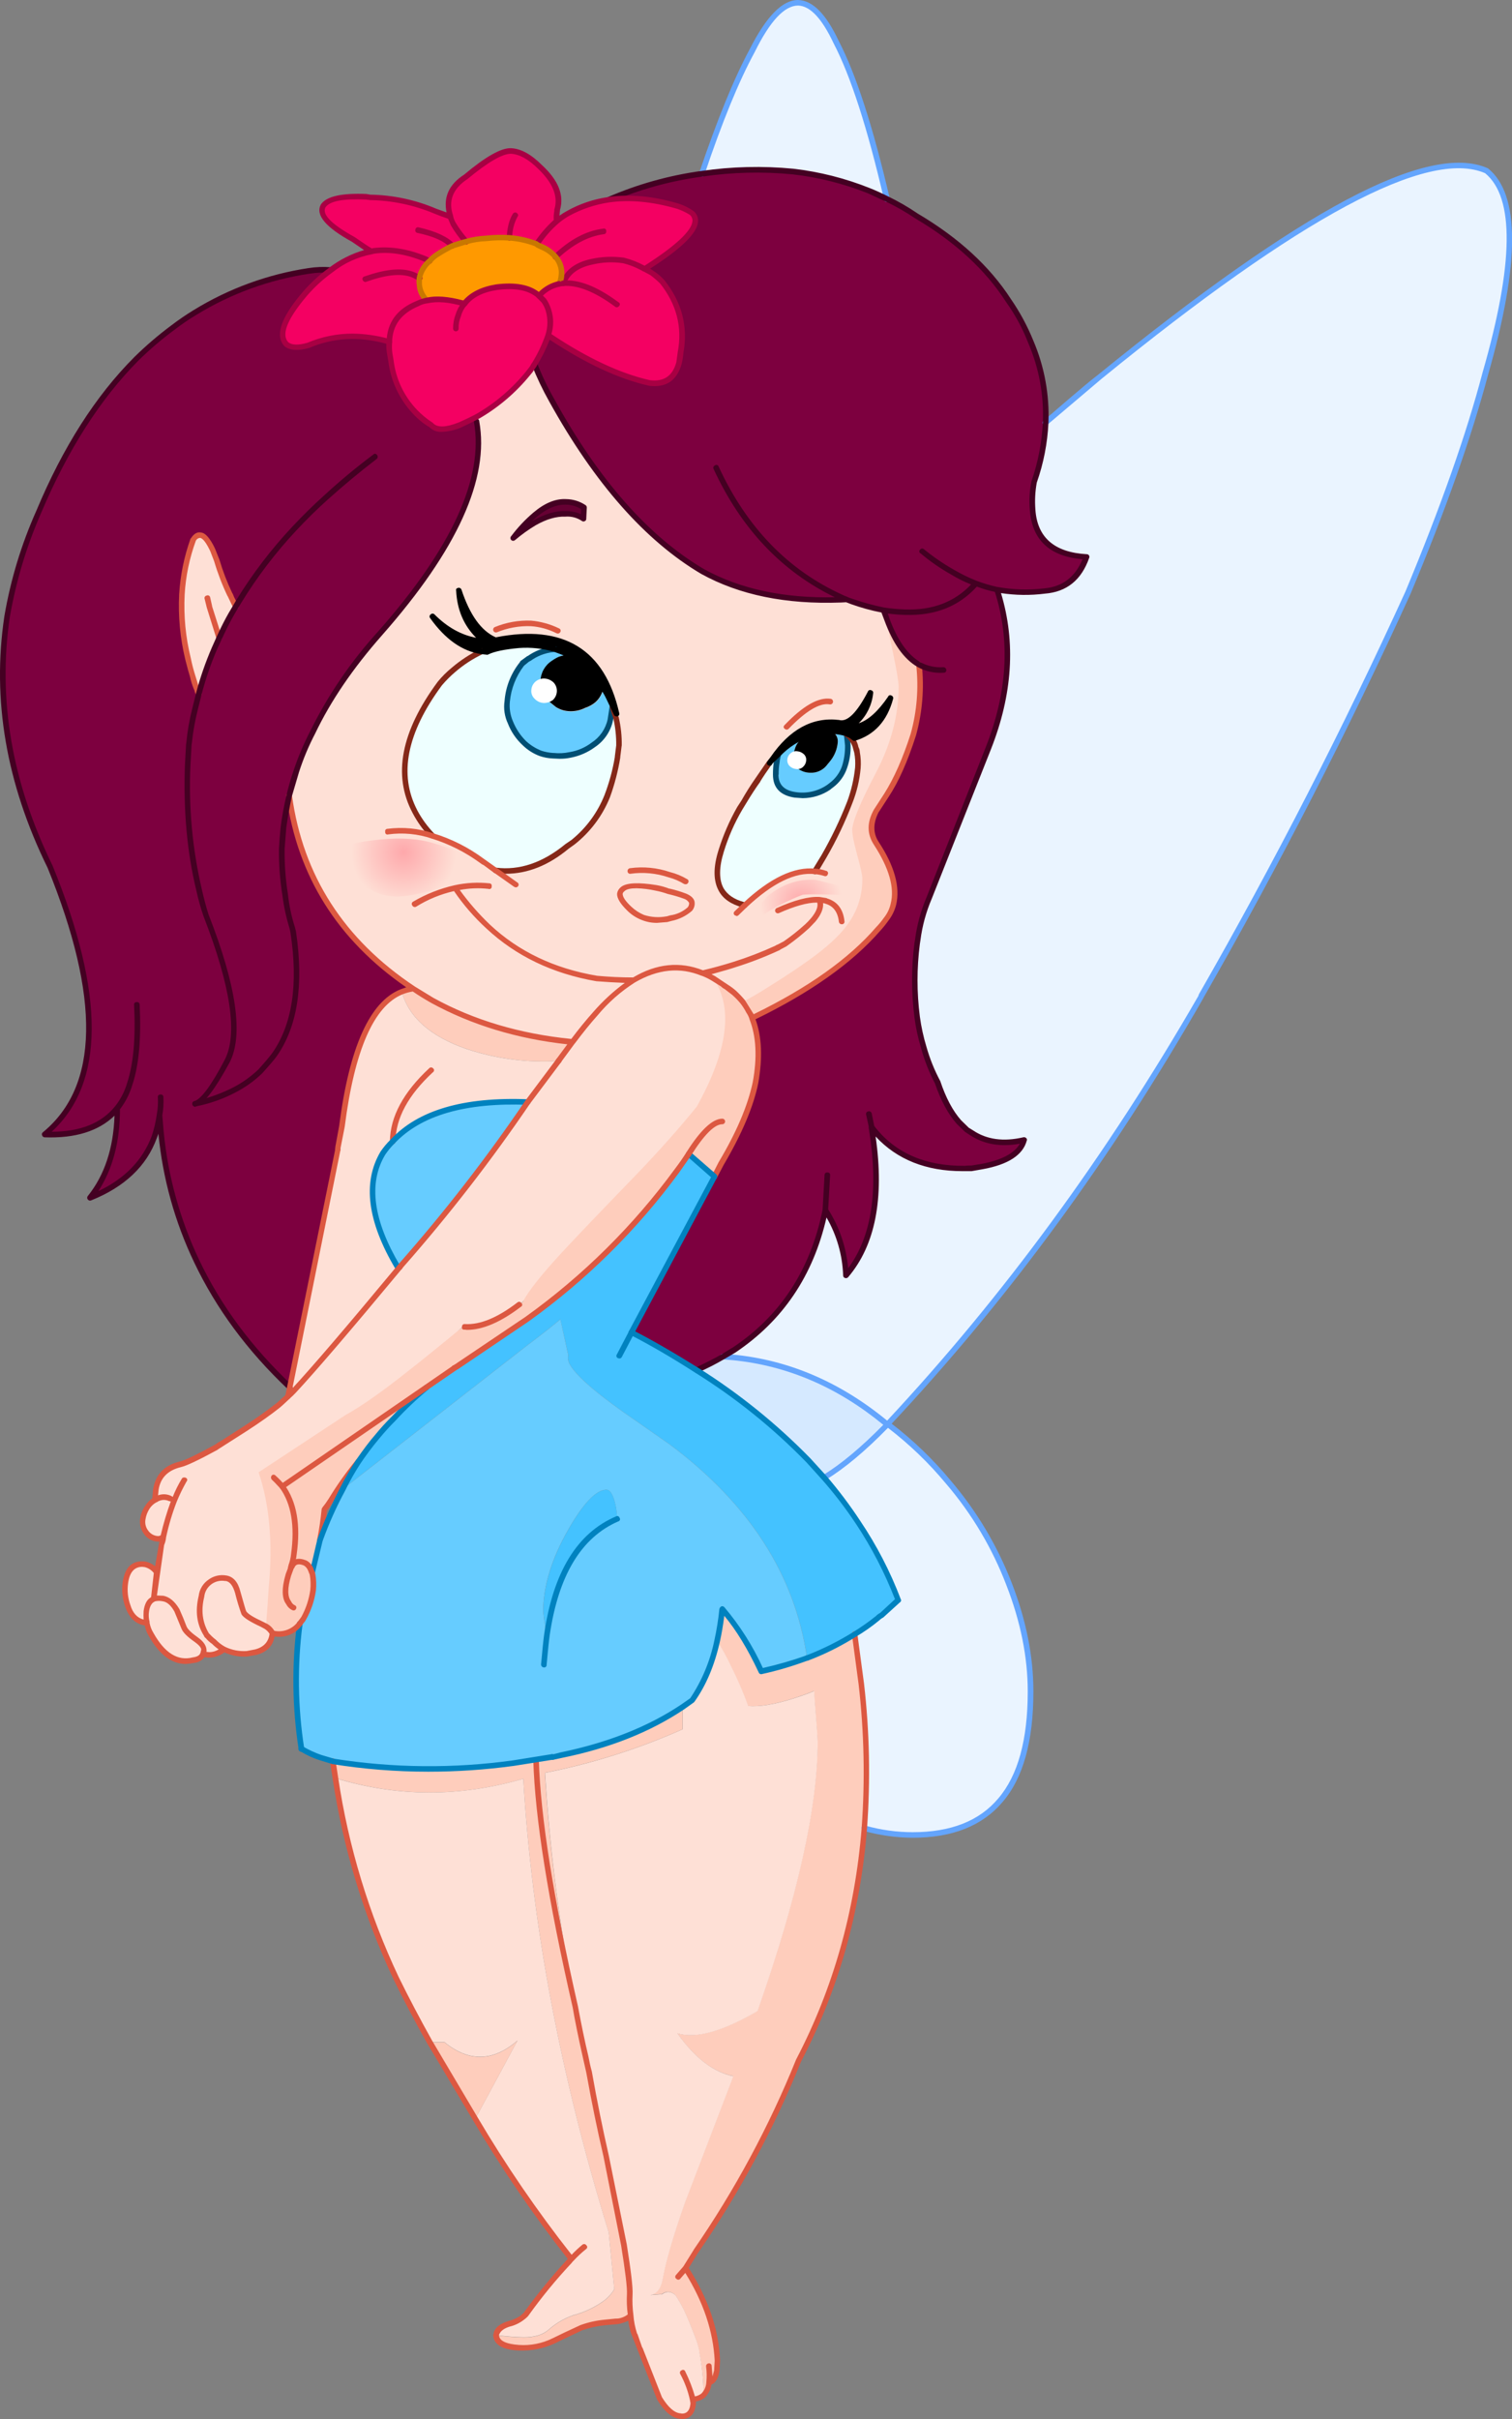
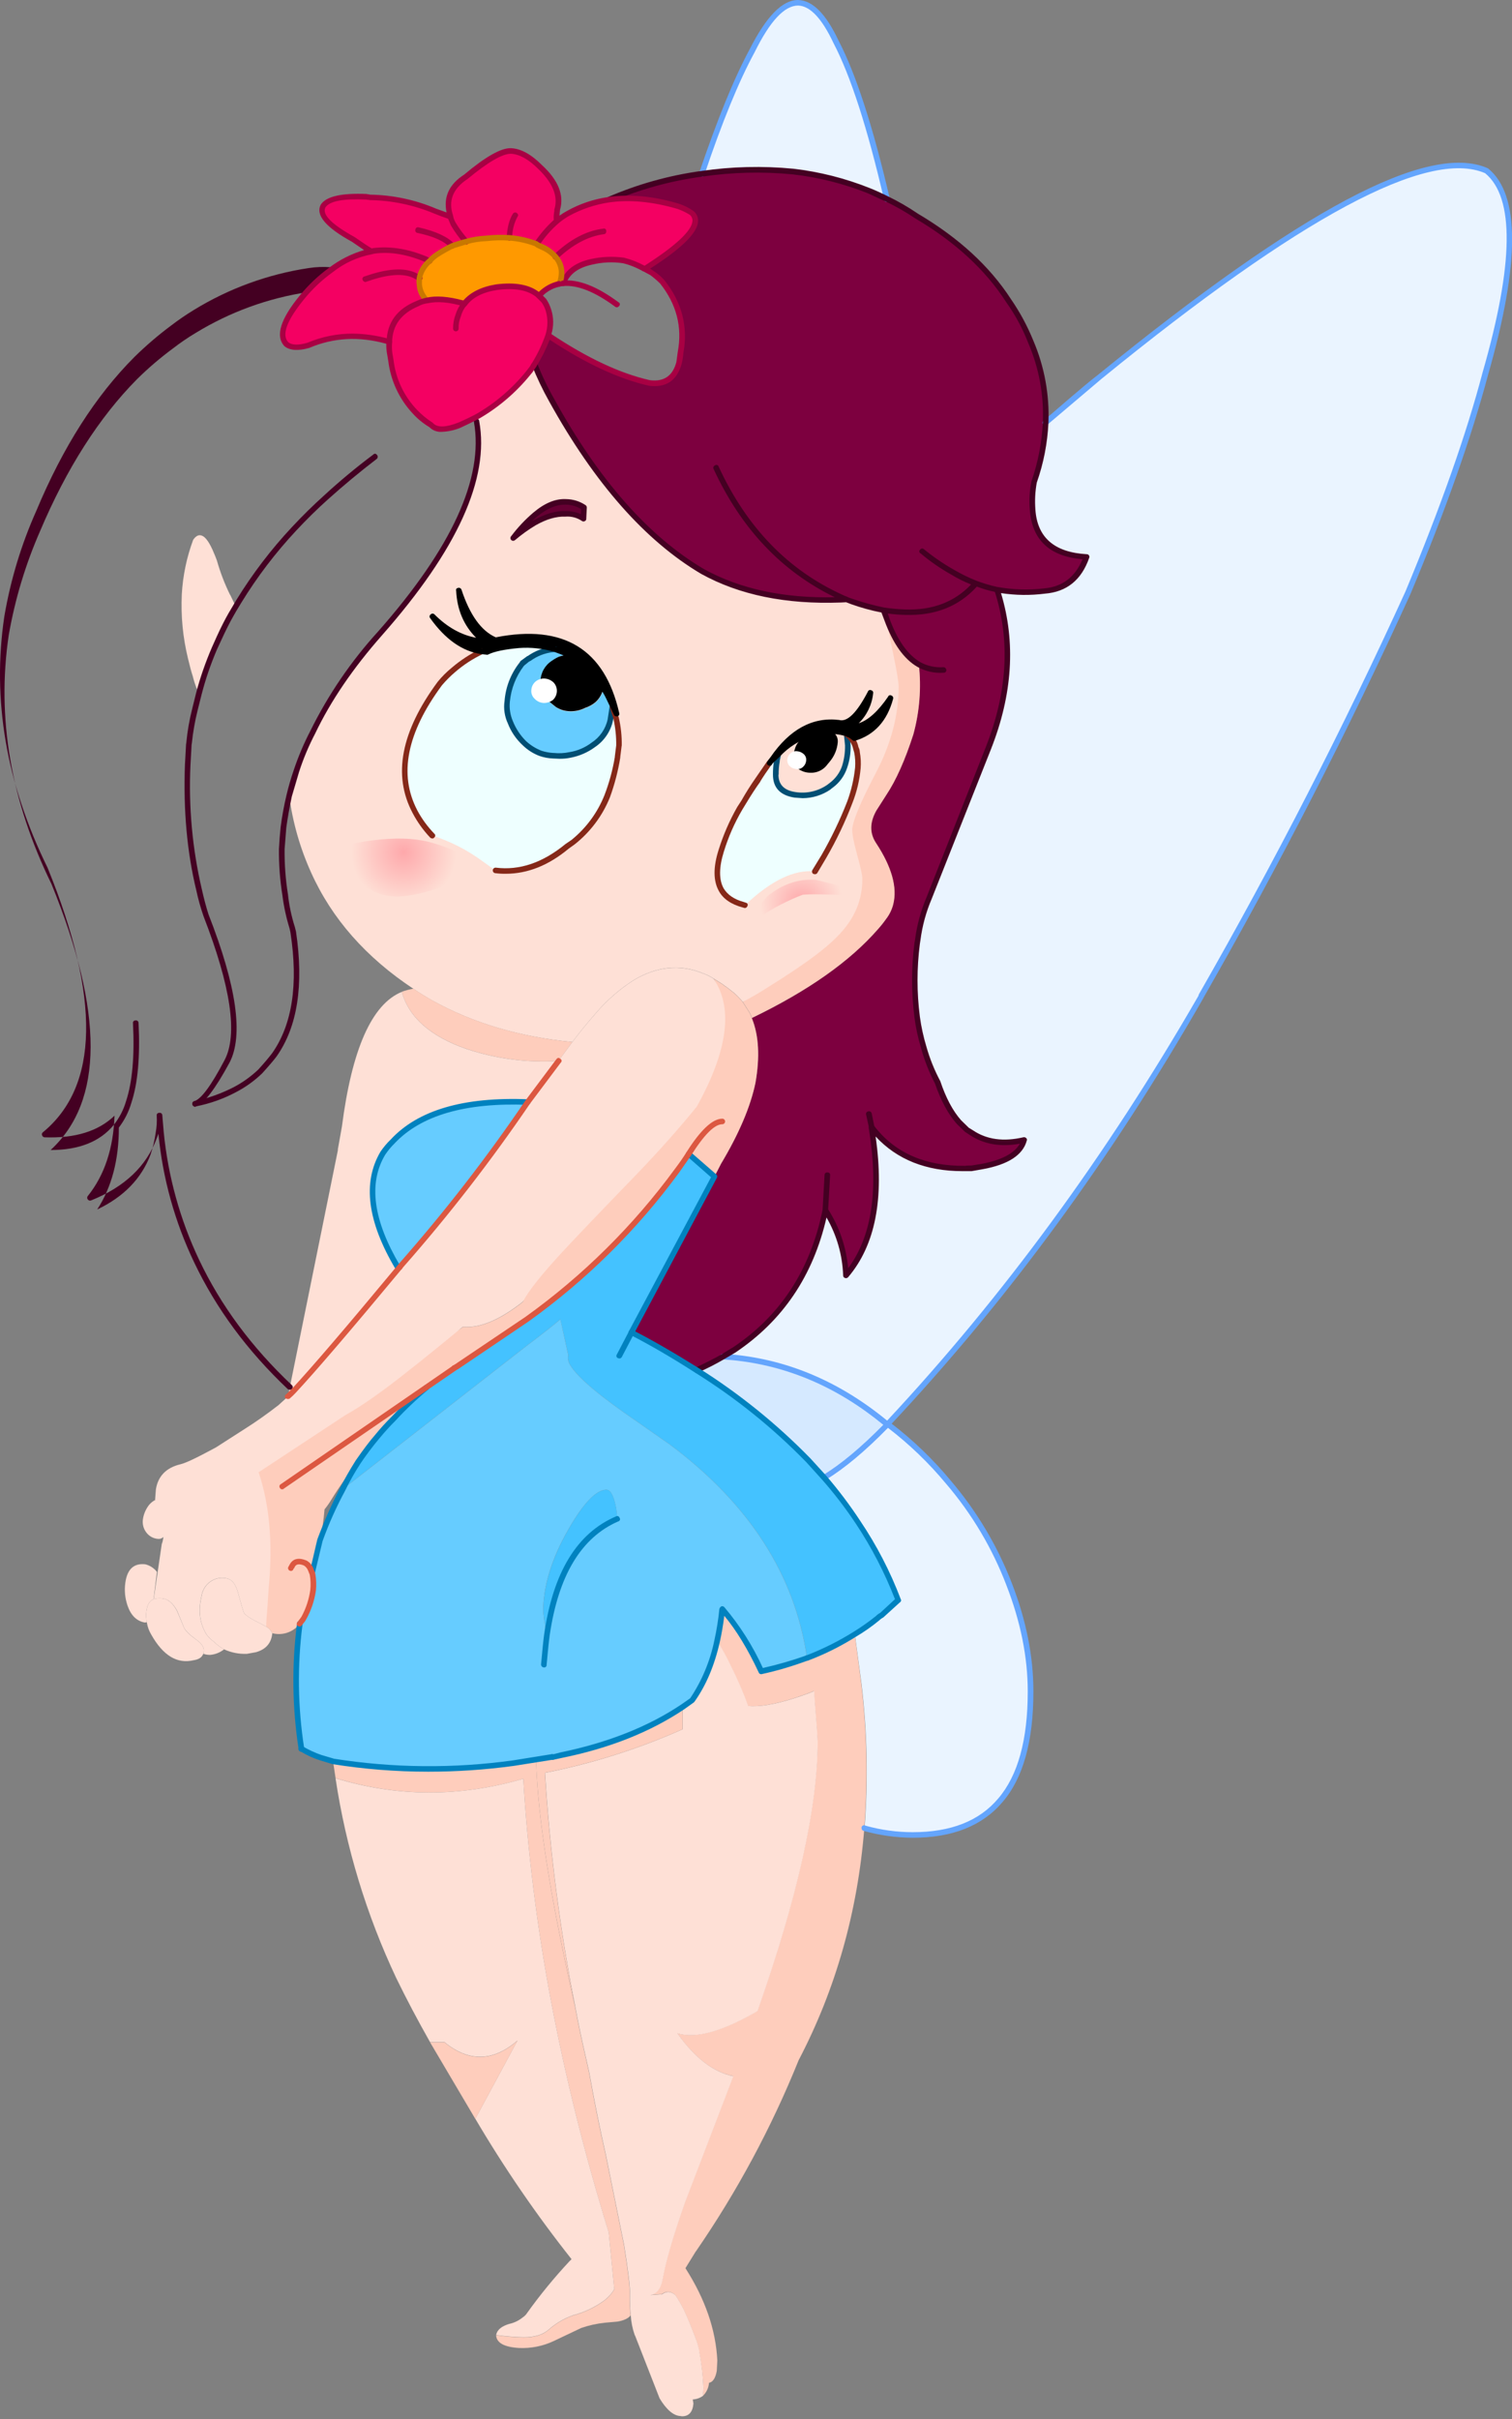
<svg xmlns="http://www.w3.org/2000/svg" version="1.0" id="Layer_1" x="0px" y="0px" viewBox="0 0 599.67 958.82" enable-background="new 0 0 599.67 958.82" xml:space="preserve">
  <rect x="0" y="0" width="599.67" height="958.82" fill="#808080" stroke="none" />
  <title>fairies1_0005</title>
  <path fill="#7D003F" d="M268.92,81.84c1.935,0.564,3.758,1.457,5.39,2.64c4.46,3.887-1.643,11.18-18.31,21.88l-0.33,0.33  c0.971,0.409,1.894,0.926,2.75,1.54c1.493,1.049,2.892,2.227,4.18,3.52c6.667,8.433,9.087,17.747,7.26,27.94  c-0.114,1.408-0.334,2.805-0.66,4.18c-1.613,6.16-5.537,8.8-11.77,7.92c-12.173-2.787-25.557-9.057-40.15-18.81  c-1.334,3.98-3.143,7.784-5.39,11.33c1.998,4.893,4.275,9.668,6.82,14.3c17.82,32.34,37.803,54.963,59.95,67.87  c15.107,8.287,33.367,12.027,54.78,11.22h0.44c0.62-0.085,1.245-0.122,1.87-0.11l2.09,0.77c4.091,1.442,8.282,2.582,12.54,3.41  l1.32,3.74c3.3,8.947,7.517,14.887,12.65,17.82c1.031,9.332,0.285,18.776-2.2,27.83c-3.3,10.193-6.857,18.15-10.67,23.87l-4,6.27  c-2.667,4.667-2.703,8.957-0.11,12.87c6.233,9.46,8.507,17.563,6.82,24.31c-0.545,2.118-1.518,4.103-2.86,5.83  c-0.986,1.393-2.051,2.729-3.19,4c-11.147,12.76-27.813,24.493-50,35.2c2.787,6.82,3.263,15.4,1.43,25.74  c-2,9.46-6.547,20.127-13.64,32l-35.53,66.88c8.287,4.327,16.903,9.327,25.85,15c3.582-1.599,7.07-3.399,10.45-5.39l4.18-2.53  c19.287-12.833,31.423-31.313,36.41-55.44c4.917,7.721,7.724,16.596,8.14,25.74c11-12.76,14.447-31.827,10.34-57.2V448l-0.11-0.44  l-0.11-0.88l0.11,0.11l0.55,0.77c8.58,10.633,20.717,15.84,36.41,15.62c0.582-0.088,1.171-0.125,1.76-0.11h0.77l4.29-0.66  c9.753-1.907,15.327-5.427,16.72-10.56c-8.287,1.907-15.253,0.953-20.9-2.86l-1.76-1.1l-3.19-3.08  c-3.447-3.887-6.27-9.13-8.47-15.73c-2.359-4.393-4.205-9.044-5.5-13.86c-1.174-3.964-2.057-8.008-2.64-12.1  c-1.175-9.718-1.175-19.542,0-29.26l0.22-1.32c0.805-5.786,2.358-11.444,4.62-16.83L392,296.55c8.8-22.22,9.937-43.193,3.41-62.92  c6.237,1.188,12.624,1.373,18.92,0.55c8.14-0.667,13.677-5.177,16.61-13.53c-13.42-0.733-20.57-6.93-21.45-18.59  c-0.344-3.715-0.121-7.461,0.66-11.11c2.608-7.518,4.127-15.371,4.51-23.32c0.506-11.045-1.487-22.062-5.83-32.23  c-2.317-5.738-5.268-11.199-8.8-16.28c-8.287-12.747-20.46-23.927-36.52-33.54c-3.767-2.501-7.699-4.743-11.77-6.71  c-2.321-1.229-4.708-2.331-7.15-3.3c-9.623-3.836-19.71-6.388-30-7.59c-12.091-1.178-24.28-0.882-36.3,0.88  c-12.754,1.71-25.207,5.19-37,10.34C249.81,77.953,259.02,78.833,268.92,81.84z" />
  <path fill="#EAF4FF" d="M558.42,234.84c13.933-33.293,24.163-62.26,30.69-86.9c12.54-43.633,12.687-70.4,0.44-80.3  c-23.1-10.113-74.21,17.13-153.33,81.73l-21.56,18.26c-0.378,7.966-1.897,15.836-4.51,23.37c-0.781,3.649-1.004,7.395-0.66,11.11  c0.88,11.66,8.03,17.857,21.45,18.59c-2.933,8.36-8.47,12.87-16.61,13.53c-6.296,0.823-12.683,0.638-18.92-0.55  c6.527,19.727,5.39,40.7-3.41,62.92l-23.43,59.18c-2.24,5.37-3.776,11.006-4.57,16.77l-0.22,1.32c-1.175,9.718-1.175,19.542,0,29.26  c0.583,4.092,1.466,8.137,2.64,12.1c1.295,4.816,3.141,9.466,5.5,13.86c2.2,6.6,5.023,11.843,8.47,15.73l3.19,3.08l1.76,1.1  c5.647,3.813,12.613,4.767,20.9,2.86c-1.393,5.133-6.967,8.653-16.72,10.56l-4.29,0.66h-0.77c-0.589-0.015-1.178,0.022-1.76,0.11  c-15.693,0.22-27.83-4.987-36.41-15.62h-0.59l0.11,0.44v0.22c4.107,25.373,0.66,44.44-10.34,57.2  c-0.416-9.144-3.223-18.019-8.14-25.74c-4.987,24.127-17.123,42.607-36.41,55.44l-4.18,2.53l3.85,0.33  c22.147,2.053,42.607,10.927,61.38,26.62h0.11l-0.11-0.11c46.687-49.793,88.08-106.187,124.18-169.18l0.22-0.55  C506.07,342.997,533.42,289.687,558.42,234.84z" />
  <path fill="#EAF4FF" d="M400.25,627.85c-5.686-14.757-13.831-28.444-24.09-40.48c-7.121-8.53-15.205-16.207-24.09-22.88v0.11H352  c-9.24,9.46-17.6,16.46-25.08,21c4.813,5.6,9.294,11.477,13.42,17.6c6.448,9.679,11.798,20.046,15.95,30.91l-6.49,5.94  c-0.638,0.368-1.229,0.811-1.76,1.32c-2.854,2.325-5.861,4.456-9,6.38l2.64,19.69c2.266,18.945,2.672,38.066,1.21,57.09v0.11  c6.22,1.747,12.649,2.635,19.11,2.64c15.547,0,27.17-4.583,34.87-13.75c7.92-9.333,11.88-23.707,11.88-43.12  C408.73,656.63,405.897,642.443,400.25,627.85z" />
  <path fill="#EAF4FF" d="M331.62,16.61c-10.193-21.78-21.303-20.607-33.33,3.52c-6,11-12.667,27.243-20,48.73  c12.02-1.762,24.209-2.058,36.3-0.88c10.29,1.202,20.377,3.754,30,7.59c2.442,0.969,4.829,2.071,7.15,3.3  C345.14,50.49,338.433,29.737,331.62,16.61z" />
-   <path fill="#7D003F" d="M189.61,164.88c-2.374,1.371-4.836,2.583-7.37,3.63c-5.573,2.127-9.313,2.127-11.22,0  c-2.351-1.47-4.496-3.246-6.38-5.28c-5.326-5.509-8.689-12.618-9.57-20.23l-0.44-2.64c-0.3-1.595-0.374-3.224-0.22-4.84l-0.22-0.11  c-11.293-3.227-21.96-2.713-32,1.54c-3.887,1.1-6.783,0.917-8.69-0.55c-3.227-3.447-1.1-9.643,6.38-18.59  c3.306-4.067,7.113-7.699,11.33-10.81c-2.863-0.232-5.743-0.121-8.58,0.33c-16.018,2.436-31.388,8.046-45.21,16.5  c-3.087,1.82-6.063,3.824-8.91,6c-5.075,3.803-9.889,7.943-14.41,12.39c-15.333,15.473-28.24,35.713-38.72,60.72  C9.47,216.142,5.256,230.039,2.84,244.3c-4.913,33,0.753,66.073,17,99.22c21.193,52.14,20.46,87.52-2.2,106.14  c13.127,0.513,22.733-2.933,28.82-10.34c0.18,14.453-3.397,26.26-10.73,35.42c12.907-5.207,21.377-13.207,25.41-24  c1.013-2.811,1.714-5.726,2.09-8.69l0.55,6.6c1.695,17.76,6.509,35.082,14.22,51.17c8.507,18.04,20.84,34.687,37,49.94l19-93.83  v-0.44l1.65-8.91c3.96-30.8,11.88-48.62,23.76-53.46c1.496-0.556,3.044-0.961,4.62-1.21c-28.38-18.773-44.807-44.257-49.28-76.45  c0.733-3.08,1.687-6.343,2.86-9.79c1.757-5.331,3.927-10.517,6.49-15.51c6.453-13.2,15.363-26.253,26.73-39.16  c29.553-33.44,42.277-61.417,38.17-83.93l0.66-2.2 M93.48,240.34l-1.87,3.19c-1.54,2.787-3.08,5.83-4.62,9.13l-1.87,4.18  c-2.505,5.902-4.6,11.97-6.27,18.16c-0.346-0.531-0.572-1.132-0.66-1.76l-0.33-0.66c-0.568-1.51-1.046-3.053-1.43-4.62  c-0.513-1.54-1.137-3.85-1.87-6.93c-2.031-8.346-2.846-16.941-2.42-25.52c0.417-7.372,1.937-14.639,4.51-21.56  c0.953-1.393,1.953-1.98,3-1.76c1.467,0.22,3.007,2.09,4.62,5.61c0.807,1.833,1.393,3.263,1.76,4.29  c1.317,4.655,3.047,9.183,5.17,13.53l0.22,0.33L93.48,240.34z" />
  <path fill="#FEE0D6" d="M91.39,235.94l-0.22-0.33c-2.123-4.347-3.853-8.875-5.17-13.53c-0.367-1.027-0.953-2.457-1.76-4.29  c-1.613-3.52-3.153-5.39-4.62-5.61c-1.027-0.22-2.027,0.367-3,1.76c-2.573,6.921-4.093,14.188-4.51,21.56  c-0.415,8.574,0.411,17.162,2.45,25.5c0.733,3.08,1.357,5.39,1.87,6.93c0.384,1.567,0.862,3.11,1.43,4.62l0.33,0.66  c0.088,0.628,0.314,1.229,0.66,1.76c1.671-6.187,3.765-12.251,6.27-18.15l1.88-4.16c1.54-3.3,3.08-6.343,4.62-9.13l1.87-3.19  L91.39,235.94z" />
  <path fill="#FEE0D6" d="M323.26,345.38c-2.282-0.224-4.586-0.076-6.82,0.44h9.79L323.26,345.38z" />
  <path fill="#FEE0D6" d="M333.49,237.7c-21.413,0.807-39.673-2.933-54.78-11.22c-22.147-12.907-42.13-35.53-59.95-67.87  c-2.545-4.632-4.822-9.407-6.82-14.3l-0.88,1.43c-0.452,0.802-1.006,1.542-1.65,2.2c-5.527,6.792-12.235,12.53-19.8,16.94l-0.66,2.2  c4.107,22.513-8.617,50.49-38.17,83.93c-7.605,8.594-14.451,17.832-20.46,27.61c-2.273,3.887-4.363,7.737-6.27,11.55  c-2.563,4.993-4.733,10.179-6.49,15.51c-1.173,3.447-2.127,6.71-2.86,9.79c1.393,10.491,4.321,20.72,8.69,30.36  c8.213,18.26,21.743,33.623,40.59,46.09c2.273,1.54,4.767,3.08,7.48,4.62c16.06,8.94,34.573,14.427,55.54,16.46  c3.007-4,6.05-7.74,9.13-11.22c4.361-5.176,9.479-9.663,15.18-13.31c9.24-5.5,18.37-6.417,27.39-2.75  c1.504,0.533,2.943,1.234,4.29,2.09l3.52,2.2l1,0.77l0.55,0.33l3.08,2.42c1.231,1.078,2.372,2.255,3.41,3.52  c1.561-0.516,3.196-0.776,4.84-0.77c1.9-0.036,3.758-0.566,5.39-1.54c6.747-4.18,13.273-8.653,19.58-13.42  c6.087-4.62,10.597-9.167,13.53-13.64c3.622-4.937,5.621-10.878,5.72-17l0.22-4.95c-0.182-1.127-0.219-2.273-0.11-3.41  c0.103-1.475-0.008-2.957-0.33-4.4c-1.76-4.84-2.64-7.883-2.64-9.13c0-4.253,2.667-11.403,8-21.45c5.72-11.073,9.02-20.68,9.9-28.82  c0.577-2.458,0.945-4.96,1.1-7.48c-0.33-1.525-0.847-3.002-1.54-4.4c-1.124-2.704-2.008-5.501-2.64-8.36  c-0.637-2.881-1.482-5.712-2.53-8.47c-0.56-1.39-1.002-2.825-1.32-4.29l-1.32-3.74c-4.258-0.828-8.449-1.968-12.54-3.41l-2.09-0.77  c-0.625-0.012-1.25,0.025-1.87,0.11h-0.44L333.49,237.7z" />
  <path fill="#660033" d="M224.37,199c-3.96-0.073-8.03,1.65-12.21,5.17c-3.195,2.71-6.073,5.773-8.58,9.13  c2.638-2.181,5.432-4.167,8.36-5.94c4.547-2.493,8.617-3.703,12.21-3.63c2.567-0.088,5.1,0.61,7.26,2l0.22-4.4  C229.505,199.829,226.971,199.016,224.37,199z" />
  <path d="M191,258.16l2.09,0.22c2.42-1.247,6.637-2.127,12.65-2.64c4.822-0.435,9.682,0.088,14.3,1.54  c1.895,0.567,3.736,1.304,5.5,2.2c5.28,2.787,9.863,7.223,13.75,13.31c0.78,1.16,1.478,2.373,2.09,3.63l3,6.38  c-5.573-24.713-21.597-34.43-48.07-29.15c-6.08-2.567-10.85-9.117-14.31-19.65c0.44,8.58,3.85,15.363,10.23,20.35  c-7.627-0.513-14.52-3.847-20.68-10C177.283,252.457,183.767,257.06,191,258.16z" />
  <path fill="#EEFFFF" d="M174.54,270.81c-14.3,19.287-17.6,36.227-9.9,50.82c1.814,3.521,4.15,6.748,6.93,9.57  c6.976,2.243,13.548,5.585,19.47,9.9l5.39,3.85h0.22c9.607,1.247,19.03-1.943,28.27-9.57l2.31-1.65  c6.045-4.784,10.713-11.085,13.53-18.26c1.893-4.909,3.293-9.994,4.18-15.18v-0.44l0.55-4.29c-0.021-3.699-0.427-7.385-1.21-11  l-1.43-4.56l-0.85,5.33c-0.845,4.055-3.256,7.613-6.71,9.9c-4.585,3.304-10.214,4.829-15.84,4.29h-0.25  c-1.693-0.063-3.365-0.401-4.95-1c-2.368-0.903-4.535-2.262-6.38-4c-2.422-2.308-4.301-5.126-5.5-8.25  c-1.252-2.596-1.711-5.504-1.32-8.36c0.478-5.374,2.503-10.493,5.83-14.74l0.33-0.44l2.53-1.87c2.641-1.94,5.744-3.153,9-3.52  l1.32-0.11c-4.618-1.452-9.478-1.975-14.3-1.54c-6,0.513-10.217,1.393-12.65,2.64l-2.09-0.22c-4.039,1.862-7.782,4.309-11.11,7.26  C177.939,266.996,176.14,268.818,174.54,270.81z" />
  <path fill="#66CCFF" d="M221.73,260.25c1.251-0.397,2.542-0.656,3.85-0.77c-1.764-0.896-3.605-1.633-5.5-2.2l-1.32,0.11  c-3.256,0.367-6.359,1.58-9,3.52l-2.53,1.87l-0.33,0.44c-3.341,4.255-5.374,9.39-5.85,14.78c-0.391,2.856,0.068,5.764,1.32,8.36  c1.199,3.124,3.078,5.942,5.5,8.25c1.845,1.738,4.012,3.097,6.38,4c1.585,0.599,3.257,0.937,4.95,1h0.22  c5.626,0.539,11.255-0.986,15.84-4.29c3.454-2.287,5.865-5.845,6.71-9.9l0.88-5.28l-0.11-0.22c-0.324-1.178-0.766-2.321-1.32-3.41  c-0.612-1.257-1.31-2.47-2.09-3.63c-0.407,2.117-1.487,4.047-3.08,5.5c-1.229,1.036-2.649,1.821-4.18,2.31  c-1.858,0.936-3.921,1.389-6,1.32c-1.949-0.042-3.85-0.612-5.5-1.65l-2.75-2.2c-2.493-2.493-3.63-5.207-3.41-8.14  c0.092-3.247,1.779-6.24,4.51-8C219.798,261.341,220.739,260.748,221.73,260.25z" />
  <path d="M225.58,259.48c-1.308,0.114-2.599,0.373-3.85,0.77c-1.004,0.457-1.961,1.01-2.86,1.65c-2.731,1.76-4.418,4.753-4.51,8  c-0.22,2.933,0.917,5.647,3.41,8.14l2.75,2.2c1.65,1.038,3.551,1.608,5.5,1.65c2.079,0.069,4.142-0.384,6-1.32  c1.531-0.489,2.951-1.274,4.18-2.31c1.593-1.453,2.673-3.383,3.08-5.5C235.427,266.693,230.86,262.267,225.58,259.48z" />
-   <path fill="#66CCFF" d="M308.52,299.08l-0.44,2.42c-0.304,1.817-0.451,3.657-0.44,5.5c0,4.62,2.567,7.287,7.7,8  c4.703,0.732,9.507-0.371,13.42-3.08l1-0.77c2.391-1.821,4.19-4.309,5.17-7.15c0.935-2.762,1.381-5.665,1.32-8.58L335.8,291  l-0.55-0.33l-0.11-0.22c-1.875-0.469-3.79-0.764-5.72-0.88l0.44,0.22l0.66,0.44c1.254,0.927,1.924,2.449,1.76,4  c-0.248,2.747-1.322,5.355-3.08,7.48l-1.65,2c-1.604,1.741-3.906,2.67-6.27,2.53c-1.799-0.026-3.539-0.644-4.95-1.76l-1.21-1.54  c-0.442-0.963-0.631-2.023-0.55-3.08c0.115-0.975,0.336-1.934,0.66-2.86c0.387-1.572,1.275-2.976,2.53-4  c0.52-0.544,1.071-1.059,1.65-1.54C315.277,293.192,311.563,295.79,308.52,299.08z" />
  <path d="M323.48,290.17l-1.87,0.55c-0.687,0.152-1.357,0.373-2,0.66c-0.71,0.443-1.342,1.001-1.87,1.65  c-1.255,1.024-2.143,2.428-2.53,4c-0.324,0.926-0.545,1.885-0.66,2.86c-0.081,1.057,0.108,2.117,0.55,3.08l1.21,1.54  c1.411,1.116,3.151,1.734,4.95,1.76c2.364,0.14,4.666-0.789,6.27-2.53l1.65-2c1.758-2.125,2.832-4.733,3.08-7.48  c0.164-1.551-0.506-3.073-1.76-4l-0.66-0.44l-0.22-0.11C327.567,289.354,325.457,289.512,323.48,290.17z" />
  <path d="M306.43,300.95l2.09-1.87c3.56-3.881,8.072-6.763,13.09-8.36l1.87-0.55c1.985-0.655,4.102-0.806,6.16-0.44l-0.22-0.11  c1.93,0.116,3.845,0.411,5.72,0.88l-0.22-0.11l0.22,0.11l2.31,1l1.32,1c7.333-2.2,12.1-7.48,14.3-15.84  c-5.5,8.14-10.927,11.99-16.28,11.55c4.749-3.006,7.837-8.044,8.36-13.64c-4.62,9.02-8.8,12.98-12.54,11.88  c-10.047-1.173-18.773,3.593-26.18,14.3l-0.88,1.1l0.11,0.11l0.11-0.22L306.43,300.95z" />
  <path fill="#EEFFFF" d="M305.66,301.94l-0.44,0.44c-1.687,2.347-3.227,4.583-4.62,6.71c-2,2.787-3.87,5.72-5.61,8.8l-1.54,2.53  c-3.065,5.285-5.537,10.892-7.37,16.72c-3.593,11.88-0.697,19.03,8.69,21.45l0.66,0.22c10.34-9.827,19.617-14.3,27.83-13.42  l3.52-5.94c4.024-6.895,7.482-14.106,10.34-21.56c1.631-4.357,2.703-8.903,3.19-13.53c0.156-2.096,0.046-4.202-0.33-6.27l-0.44-1.65  c-0.249-1.056-0.657-2.067-1.21-3l-1.43-1.65l-1.1-0.77l0.44,4.4c0.061,2.915-0.385,5.818-1.32,8.58  c-0.98,2.841-2.779,5.329-5.17,7.15l-1,0.77c-3.91,2.707-8.71,3.809-13.41,3.08c-5.133-0.733-7.7-3.4-7.7-8  c-0.011-1.843,0.136-3.683,0.44-5.5l0.44-2.42l-2.09,1.87l-0.66,0.77L305.66,301.94z" />
  <path fill="#FECDBC" d="M221.51,420.51L227,413c-20.973-2.053-39.49-7.553-55.55-16.5c-2.713-1.54-5.207-3.08-7.48-4.62  c-1.576,0.249-3.124,0.654-4.62,1.21c2.787,10.12,11.367,17.673,25.74,22.66C196.815,419.647,209.177,421.263,221.51,420.51z" />
  <path fill="#FECDBC" d="M347.56,321.29l4-6.27c3.813-5.72,7.37-13.677,10.67-23.87c2.485-9.054,3.231-18.498,2.2-27.83  c-5.133-2.933-9.35-8.873-12.65-17.82c0,1.467,0.77,5.757,2.31,12.87c1.54,7.26,2.31,11.88,2.31,13.86  c0,11.293-3.043,22.733-9.13,34.32s-9.177,19.03-9.27,22.33c0,1.907,0.667,5.28,2,10.12s2,7.84,2,9  c0.136,6.141-1.632,12.173-5.06,17.27c-2.667,4.107-7.103,8.507-13.31,13.2c-5.28,3.96-11.733,8.293-19.36,13  c-3.3,2.127-6.527,3.997-9.68,5.61l2.31,3.63c0.569,0.849,1.014,1.775,1.32,2.75c22.22-10.707,38.887-22.44,50-35.2  c1.139-1.271,2.204-2.607,3.19-4c1.342-1.727,2.315-3.712,2.86-5.83c1.687-6.747-0.587-14.85-6.82-24.31  C344.89,330.26,344.927,325.983,347.56,321.29z" />
  <path fill="#FECDBC" d="M169.81,531.05c-6,0.807-9.777,1.807-11.33,3c-8.593,7.037-17.796,13.295-27.5,18.7L94.25,583.3  c2.219,6.362,3.839,12.917,4.84,19.58c1.035,7.625,1.145,15.348,0.33,23c0,0.367,0.11,1.797,0.33,4.29c0.15,2.087,0.15,4.183,0,6.27  c-0.147,1.467,0.77,3.08,2.75,4.84s3.007,2.897,3.08,3.41c1.06,0.609,1.906,1.531,2.42,2.64l1.21,0.22  c3.711,0.505,7.408-1.022,9.68-4l1.54-2.09c1.985-3.452,3.257-7.267,3.74-11.22c0.213-2.127,0.139-4.273-0.22-6.38l-0.11-0.44  l0.11-0.66l3-12.43c0.842-3.992,1.43-8.033,1.76-12.1c0.967-1.183,1.849-2.433,2.64-3.74c3.248-5.296,6.85-10.368,10.78-15.18  c2.29-3.449,4.788-6.755,7.48-9.9c2.127-2.493,4.29-4.877,6.49-7.15c4.122-4.39,8.492-8.541,13.09-12.43l11.11-7.7l0.77-0.44  L209,522.8c22.848-16.326,42.961-36.172,59.59-58.8l4.51-6.49l10.23,8.91l2.64-5.17c7.113-11.88,11.66-22.547,13.64-32  c1.833-10.34,1.357-18.92-1.43-25.74c-0.306-0.975-0.751-1.901-1.32-2.75l-2.31-3.63c-1.038-1.265-2.179-2.442-3.41-3.52l-3.08-2.42  l-0.55-0.33l-1-0.77l-3.52-2.2c3.153,4.62,2.347,10.287-2.42,17c-3.447,4.4-6.197,7.957-8.25,10.67  c-3.417,4.564-6.54,9.34-9.35,14.3c-1.687,2.127-3.687,7.127-6,15c-2.2,7.407-5.06,12.943-8.58,16.61  c-6.351,6.297-13.274,11.988-20.68,17c-8.287,5.72-13.127,9.313-14.52,10.78c-3.227,3.52-4.913,8.52-5.06,15  c-0.147,7.26-0.367,11.147-0.66,11.66l-1.54,1.21c-8.287,6.233-15.473,9.167-21.56,8.8h-0.77  C180.42,528.533,175.823,530.243,169.81,531.05z" />
  <path fill="#FEE0D6" d="M221.51,420.51c-12.327,0.761-24.686-0.845-36.41-4.73c-14.373-4.987-22.953-12.54-25.74-22.66  c-11.88,4.84-19.8,22.66-23.76,53.46l-1.6,8.91v0.44l-19.8,97.57l-3.74,3.41c-4.547,3.52-8.91,6.6-13.09,9.24l-11.66,7.48  c-7.26,3.96-11.953,6.197-14.08,6.71c-5.647,1.333-8.91,4.633-9.79,9.9l-0.33,4.18h0.22c-1.307,0.64-2.412,1.63-3.19,2.86  c-0.981,1.492-1.62,3.182-1.87,4.95c-0.242,1.744,0.191,3.514,1.21,4.95c1.102,1.615,2.889,2.63,4.84,2.75  c0.779,0.085,1.552-0.2,2.09-0.77c-0.096,0.978-0.317,1.939-0.66,2.86l-3.19,21.78c1.21-0.38,2.494-0.455,3.74-0.22  c2.053,0.293,3.887,1.87,5.5,4.73l2.8,6.81c0.587,1.247,2.2,2.823,4.84,4.73c2.2,1.54,3.2,3.117,3,4.73l-0.22,0.88  c0.882,0.315,1.814,0.464,2.75,0.44c2.01-0.176,3.923-0.941,5.5-2.2c-1.478-0.79-2.827-1.802-4-3c-0.901-0.623-1.715-1.362-2.42-2.2  l-0.55-0.66c-2.713-4.4-3.38-9.46-2-15.18c0.307-2.35,1.584-4.464,3.52-5.83c1.791-1.254,4.013-1.73,6.16-1.32  c2.28,0.327,3.873,2.207,4.78,5.64c1.393,5.06,2.2,7.773,2.42,8.14c0.667,1.027,2.977,2.493,6.93,4.4l1.87,1  c0-1.467,0.183-4.327,0.55-8.58l0.44-6.82c1.687-17.527,0.353-32.78-4-45.76L137,560.86c6.38-3.52,14.777-9.423,25.19-17.71  c4.987-3.887,12.1-9.643,21.34-17.27h0.77c6.087,0.367,13.273-2.567,21.56-8.8l1.54-1.21c2.273-4.327,7.59-10.993,15.95-20  c5.573-6,15.4-16.267,29.48-30.8c8.947-9.333,16.793-18.17,23.54-26.51c12.32-22.22,14.52-39.123,6.6-50.71  c-1.347-0.856-2.786-1.557-4.29-2.09c-9.02-3.667-18.15-2.75-27.39,2.75c-5.701,3.647-10.819,8.134-15.18,13.31  c-3.06,3.453-6.097,7.18-9.11,11.18l-5.5,7.48 M151.88,457c1.165-1.635,2.452-3.179,3.85-4.62  c10.707-11.333,28.563-16.54,53.57-15.62c-15.372,22.572-32.124,44.173-50.16,64.68l-1,1.21l-0.11-0.22l-0.22-0.22  C146.897,483.897,144.92,468.827,151.88,457z" />
  <path fill="#66CCFF" d="M158.15,502.68l1-1.21c18.036-20.507,34.788-42.108,50.16-64.68c-25.007-0.953-42.863,4.253-53.57,15.62  c-1.398,1.441-2.685,2.985-3.85,4.62c-6.967,11.807-4.987,26.877,5.94,45.21l0.22,0.22L158.15,502.68z" />
  <path fill="#44C2FF" d="M225.36,537l-0.11,1.32c0.074,1.025,0.419,2.012,1,2.86c2.933,4.84,11.77,12.283,26.51,22.33l12.76,8.91  c31.607,23.54,49.793,51.773,54.56,84.7l2-0.77c5.895-2.331,11.559-5.207,16.92-8.59c3.139-1.924,6.146-4.055,9-6.38  c0.531-0.509,1.122-0.952,1.76-1.32l6.49-5.94c-4.152-10.864-9.502-21.231-15.95-30.91c-4.126-6.123-8.607-12-13.42-17.6l-6.27-6.82  c-13.301-13.646-28.179-25.661-44.32-35.79c-8.947-5.647-17.563-10.647-25.85-15l32.89-61.71l-10.23-8.91l-4.51,6.62  c-16.629,22.628-36.742,42.474-59.59,58.8l-28,18.92l-0.77,0.44l-11.11,7.7c-4.598,3.889-8.968,8.04-13.09,12.43  c-2.2,2.273-4.363,4.657-6.49,7.15c-2.692,3.145-5.19,6.451-7.48,9.9c-2.306,3.539-4.4,7.213-6.27,11l73.26-57.09  c4.913-3.667,9.313-7.113,13.2-10.34L225.36,537z" />
  <path fill="#D5E9FF" d="M290.59,538l-3.85-0.33c-3.381,1.971-6.87,3.75-10.45,5.33c16.142,10.116,31.023,22.117,44.33,35.75  l6.27,6.82c7.48-4.547,15.84-11.547,25.08-21C333.197,548.897,312.737,540.04,290.59,538z" />
  <path fill="#66CCFF" d="M222.28,522.91c-3.887,3.227-8.287,6.673-13.2,10.34l-73.26,57.09c-3.425,6.455-6.402,13.137-8.91,20  l-3,12.43l-0.11,0.66l0.11,0.44c0.359,2.107,0.433,4.253,0.22,6.38c-0.483,3.953-1.755,7.768-3.74,11.22l-1.54,2.09  c-2.047,16.489-1.825,33.181,0.66,49.61c2.436,1.367,4.973,2.544,7.59,3.52l4.95,1.43c23.707,3.743,47.838,3.965,71.61,0.66  l15.18-2.42h0.66l3.08-0.77c18.667-3.813,34.69-10.147,48.07-19l3.85-2.75c4.547-6.233,7.847-14.043,9.9-23.43  c0.92-4.173,1.588-8.397,2-12.65c5.72,6.307,10.89,14.52,15.51,24.64c6.167-1.331,12.232-3.095,18.15-5.28  c-4.767-32.927-22.953-61.16-54.56-84.7l-12.76-8.91c-14.74-10.047-23.577-17.49-26.51-22.33c-0.581-0.848-0.926-1.835-1-2.86  l0.11-1.32l-3.08-14.08 M240.52,590.46c1.333,0,2.433,1.613,3.3,4.84c0.49,1.834,0.785,3.714,0.88,5.61V602  c-15.107,6.527-24.383,21.89-27.83,46.09c-0.639-3.09-1.116-6.211-1.43-9.35c0-10,3.263-20.743,9.79-32.23  c6.1-10.707,11.203-16.06,15.31-16.06L240.52,590.46z" />
  <path fill="#44C2FF" d="M243.84,595.29c-0.88-3.227-1.98-4.84-3.3-4.84c-4.107,0-9.203,5.353-15.29,16.06  c-6.527,11.513-9.79,22.257-9.79,32.23c0.314,3.139,0.791,6.26,1.43,9.35c3.447-24.2,12.723-39.563,27.83-46.09v-1.1  C244.625,599.004,244.33,597.124,243.84,595.29z" />
  <path fill="#FECDBC" d="M132.09,698.14l1,6.6c24.407,7.507,49.223,7.593,74.45,0.26c3.373,57.567,14.667,117.513,33.88,179.84  l2.2,22.55c-1.158,1.903-2.693,3.55-4.51,4.84c-3.606,2.518-7.627,4.38-11.88,5.5c-3.52,1.239-6.77,3.143-9.57,5.61  c-2.273,2.053-5.573,3.08-9.9,3.08c-3.681-0.068-7.355-0.362-11-0.88c0.147,3.007,3.147,4.693,9,5.06  c4.776,0.235,9.536-0.709,13.86-2.75l10.89-5.17c3.063-1.057,6.237-1.759,9.46-2.09l4.95-0.44c2.493-0.44,4.217-1.247,5.17-2.42  c-0.285-2.777-0.395-5.569-0.33-8.36c0.147-2.567-0.623-9.093-2.31-19.58l-7.15-35.31c-2.42-10.633-4.657-21.707-6.71-33.22  l-1.32-5.83c-1.76-7.7-3.153-14.367-4.18-20c-9.667-42.287-14.83-74.9-15.49-97.84l-8.91,1.21  C179.921,702.104,155.794,701.882,132.09,698.14z" />
  <path fill="#FEE0D6" d="M207.54,705c-25.227,7.333-50.05,7.26-74.47-0.22c4.131,27.439,12.246,54.127,24.09,79.22  c3.96,8.14,8.433,16.61,13.42,25.41h5.72c9.68,7.92,19.323,7.7,28.93-0.66l-16.72,31c11.428,19.409,24.181,38.007,38.17,55.66  l-0.88,0.88c-6.089,6.529-11.748,13.447-16.94,20.71l-0.22,0.33l-0.11,0.11c-0.421,0.465-0.902,0.872-1.43,1.21  c-1.515,1.192-3.284,2.021-5.17,2.42c-2.667,0.807-4.317,2.017-4.95,3.63l-0.22,0.77c3.645,0.518,7.319,0.812,11,0.88  c4.327,0,7.627-1.027,9.9-3.08c2.8-2.467,6.05-4.371,9.57-5.61c4.253-1.12,8.274-2.982,11.88-5.5c1.817-1.29,3.352-2.937,4.51-4.84  l-2.2-22.55C222.207,822.457,210.913,762.533,207.54,705z" />
  <path fill="#FEE0D6" d="M108,647.32c-0.514-1.109-1.36-2.031-2.42-2.64l-1.87-1c-3.96-1.907-6.27-3.373-6.93-4.4  c-0.22-0.367-1.027-3.08-2.42-8.14c-0.907-3.427-2.483-5.293-4.73-5.6c-2.147-0.41-4.369,0.066-6.16,1.32  c-1.936,1.366-3.213,3.48-3.52,5.83c-1.393,5.72-0.727,10.78,2,15.18l0.55,0.66c0.705,0.838,1.519,1.577,2.42,2.2  c1.173,1.198,2.522,2.21,4,3c2.822,1.281,5.904,1.884,9,1.76l3.63-0.66C105.483,653.71,107.633,651.207,108,647.32z" />
  <path fill="#FEE0D6" d="M58.06,638.63c0.293-2.2,0.99-3.667,2.09-4.4l0.77-0.44L62.24,623c-1.157-1.493-2.785-2.551-4.62-3  c-4.547-0.513-7.187,1.943-7.92,7.37c-0.414,3.028-0.113,6.11,0.88,9c1.333,3.887,3.607,6.123,6.82,6.71l0.88-0.11  C57.926,641.551,57.851,640.077,58.06,638.63z" />
  <path fill="#FEE0D6" d="M64.66,633.57c-1.246-0.235-2.53-0.16-3.74,0.22l-0.77,0.44c-1.1,0.733-1.797,2.2-2.09,4.4  c-0.217,1.467-0.142,2.962,0.22,4.4v0.22c0.265,1.593,0.825,3.122,1.65,4.51c4.713,8.433,10.36,11.847,16.94,10.24  c2-0.293,3.247-1.137,3.74-2.53l0.22-0.88c0.22-1.613-0.78-3.19-3-4.73c-2.667-1.907-4.28-3.483-4.84-4.73l-2.86-6.82  C68.537,635.437,66.713,633.857,64.66,633.57z" />
  <path fill="#FECDBC" d="M188.51,839.81l16.72-31c-9.607,8.36-19.25,8.58-28.93,0.66h-5.72L188.51,839.81z" />
  <path fill="#FECDBC" d="M322,656.34l-2,0.77c-5.918,2.185-11.983,3.949-18.15,5.28c-4.62-10.12-9.79-18.333-15.51-24.64  c-0.412,4.253-1.08,8.477-2,12.65c1.988,3.059,3.752,6.257,5.28,9.57c2.669,5.239,5.007,10.639,7,16.17  c4.327,0.44,10.45-0.587,18.37-3.08c3.74-1.247,6.343-2.2,7.81-2.86l0.22,3.19c0.807,10.12,1.21,15.73,1.21,16.83  c0,25.96-7.957,61.56-23.87,106.8c-14,8.14-24.597,11.073-31.79,8.8c6.967,9.827,14.373,15.493,22.22,17l-19.14,49.94  c-4.547,12.833-7.48,22.833-8.8,30l-0.22,1.1c-0.733,3.373-2.31,5.28-4.73,5.72l4.18-0.33v0.11l0.33-0.11l0.44-0.22l0.11-0.11  c1.613-0.953,3.227-0.733,4.84,0.66c1.203,1.845,2.305,3.755,3.3,5.72c1.467,3.007,3.19,7.223,5.17,12.65  c0.073,0.147,0.367,1.173,0.88,3.08l0.11,0.22h-0.11c0.995,5.03,1.614,10.128,1.85,15.25l-0.22,3.08  c1.415-1.367,2.277-3.208,2.42-5.17c1.54-0.293,2.567-1.87,3.08-4.73l0.22-4.07c-0.587-12.173-4.803-24.383-12.65-36.63l4.07-6.6  l0.11-0.11c16.303-23.656,29.952-49.036,40.7-75.68c14.74-28.16,23.43-58.827,26.07-92v-0.11c1.462-19.024,1.056-38.145-1.21-57.09  L339,647.76C333.613,651.144,327.922,654.016,322,656.34z" />
  <path fill="#FEE0D6" d="M322.93,670.2c-1.467,0.667-4.07,1.62-7.81,2.86c-7.92,2.493-14.043,3.52-18.37,3.08  c-1.993-5.531-4.331-10.931-7-16.17c-1.528-3.313-3.292-6.511-5.28-9.57c-2.053,9.387-5.353,17.197-9.9,23.43l-3.85,2.75v8.8  c-17.482,7.783-35.784,13.576-54.56,17.27c1.919,31.144,5.928,62.124,12,92.73c1.027,5.647,2.42,12.313,4.18,20l1.32,5.83  c2.053,11.513,4.29,22.587,6.71,33.22l7.15,35.31c1.687,10.487,2.457,17.013,2.31,19.58c-0.065,2.791,0.045,5.583,0.33,8.36  c0.157,2.625,0.675,5.216,1.54,7.7l0.22,0.44l9.68,24.75c2.713,4.473,5.427,6.807,8.14,7l0.77,0.11c2.713,0,4.217-1.687,4.51-5.06  l-0.27-1.62c1.466-0.073,2.88-0.57,4.07-1.43l0.18-3.07c-0.21-5.097-0.799-10.171-1.76-15.18h0.11l-0.11-0.22  c-0.513-1.907-0.807-2.933-0.88-3.08c-2-5.427-3.723-9.643-5.17-12.65c-0.995-1.965-2.097-3.875-3.3-5.72  c-1.613-1.393-3.227-1.613-4.84-0.66l-0.11,0.11l-0.44,0.22l-0.33,0.11v-0.11l-4.18,0.33c2.42-0.44,3.997-2.347,4.73-5.72l0.22-1.1  c1.333-7.187,4.267-17.187,8.8-30l19.14-49.94c-7.847-1.54-15.253-7.207-22.22-17c7.187,2.273,17.783-0.66,31.79-8.8  c15.913-45.247,23.87-80.847,23.87-106.8c0-1.1-0.403-6.71-1.21-16.83L322.93,670.2z" />
  <path fill="#FECDBC" d="M270.68,685.38v-8.8c-13.333,8.873-29.357,15.207-48.07,19l-3.08,0.77h-0.66l-6.27,1.21  c0.667,22.953,5.837,55.55,15.51,97.79c-6.072-30.606-10.081-61.586-12-92.73C234.888,698.936,253.193,693.153,270.68,685.38z" />
  <path fill="#004E73" d="M209.19,260l-2.75,2l-0.33,0.55c-3.479,4.385-5.569,9.709-6,15.29c-0.447,3.035,0.012,6.135,1.32,8.91  c1.265,3.267,3.259,6.201,5.83,8.58c1.912,1.884,4.198,3.345,6.71,4.29c1.737,0.599,3.554,0.936,5.39,1l2.42,0.11  c1.552,0.028,3.102-0.119,4.62-0.44c3.461-0.666,6.73-2.094,9.57-4.18c3.663-2.459,6.227-6.246,7.15-10.56l0.88-5.39  c0.116-0.54-0.227-1.072-0.767-1.188c-0.076-0.016-0.154-0.024-0.233-0.022c-0.607-0.047-1.142,0.395-1.21,1l-0.79,5.16  c-0.821,3.802-3.115,7.125-6.38,9.24c-2.546,1.94-5.531,3.224-8.69,3.74c-2.096,0.446-4.249,0.558-6.38,0.33h-0.22  c-1.571-0.093-3.124-0.389-4.62-0.88c-2.21-0.874-4.242-2.141-6-3.74c-2.289-2.246-4.087-4.943-5.28-7.92  c-1.069-2.456-1.486-5.146-1.21-7.81c0.493-5.112,2.397-9.987,5.5-14.08l0.33-0.33l1.76-1.43l0.66-0.33  c2.556-1.863,5.549-3.037,8.69-3.41l1-0.11c0.608,0,1.1-0.492,1.1-1.1s-0.492-1.1-1.1-1.1l-1.43,0.11  c-3.405,0.481-6.647,1.763-9.46,3.74 M308.82,307.03c-0.025-1.77,0.123-3.538,0.44-5.28v-0.33l0.44-2  c0.185-0.52-0.087-1.092-0.607-1.277c-0.053-0.019-0.107-0.033-0.163-0.043c-0.491-0.252-1.094-0.058-1.346,0.433  c-0.037,0.072-0.065,0.148-0.084,0.227l-0.5,2.3v0.22c-0.309,1.891-0.457,3.804-0.44,5.72c0,5.207,2.86,8.25,8.58,9.13l3.19,0.22  c3.925-0.011,7.757-1.199,11-3.41l0.22-0.22l0.88-0.66c2.556-1.918,4.473-4.564,5.5-7.59c1.037-2.929,1.522-6.024,1.43-9.13  l-0.44-4.4c-0.021-0.58-0.507-1.032-1.087-1.012c-0.041,0.001-0.082,0.005-0.123,0.012c-0.552-0.029-1.022,0.394-1.052,0.946  c-0.007,0.127,0.011,0.254,0.052,0.374l0.44,4.18c0.043,2.797-0.365,5.583-1.21,8.25c-0.928,2.628-2.612,4.924-4.84,6.6l-1,0.77  c-3.691,2.548-8.222,3.572-12.65,2.86c-4.473-0.66-6.71-2.967-6.71-6.92L308.82,307.03z" />
  <path fill="#0082BF" d="M120,643.69c0.047-0.607-0.395-1.142-1-1.21c-0.54-0.116-1.072,0.227-1.188,0.767  c-0.016,0.076-0.024,0.154-0.022,0.233c-2.12,16.559-1.898,33.333,0.66,49.83c0.042,0.573,0.526,1.012,1.1,1h0.11  c0.611-0.049,1.066-0.585,1.017-1.196c-0.003-0.042-0.009-0.083-0.017-0.124c-2.558-16.312-2.781-32.905-0.66-49.28 M218,648.22  c3.447-23.76,12.503-38.83,27.17-45.21c0.485-0.082,0.811-0.541,0.73-1.026c-0.025-0.148-0.087-0.287-0.18-0.404  c-0.12-0.499-0.622-0.807-1.121-0.687c-0.11,0.026-0.215,0.073-0.309,0.137c-15.473,6.6-24.97,22.22-28.49,46.86  c-0.293,2.127-0.697,6.05-1.21,11.77c-0.023,0.635,0.466,1.172,1.1,1.21c0.505,0.096,0.991-0.235,1.088-0.74  c0.016-0.086,0.021-0.173,0.012-0.26c0.513-5.72,0.917-9.607,1.21-11.66 M287.29,637c-0.297-0.349-0.777-0.48-1.21-0.33  c-0.372,0.226-0.647,0.583-0.77,1c-0.417,4.216-1.085,8.403-2,12.54c-1.684,8.173-4.934,15.942-9.57,22.88l-3.63,2.53  c-13.053,8.727-28.967,15.033-47.74,18.92l-3,0.77h-0.55c-0.608,0-1.1,0.492-1.1,1.1c0,0.607,0.492,1.1,1.1,1.1l0,0h0.66l0.33-0.11  l3-0.66c18.847-3.813,35.017-10.23,48.51-19.25l3.85-2.75l0.22-0.22c4.62-6.453,7.993-14.41,10.12-23.87  c0.667-2.933,1.253-6.343,1.76-10.23c4.767,5.72,9.313,13.2,13.64,22.44c0.163,0.507,0.695,0.797,1.21,0.66  c6.208-1.356,12.311-3.157,18.26-5.39c0.538-0.127,0.87-0.665,0.744-1.203c-0.019-0.079-0.047-0.155-0.084-0.227  c-0.143-0.487-0.655-0.767-1.142-0.623c-0.062,0.018-0.121,0.043-0.178,0.073c-5.616,1.992-11.346,3.645-17.16,4.95  C298.603,652.402,293.465,644.292,287.29,637 M245.6,538.42c0.411,0.022,0.799-0.191,1-0.55l4.84-9.24  c0.333-0.323,0.341-0.855,0.017-1.188c-0.123-0.127-0.283-0.212-0.457-0.242c-0.44-0.334-1.067-0.249-1.401,0.19  c-0.058,0.076-0.105,0.16-0.139,0.25l-4.84,9.24c-0.29,0.424-0.182,1.003,0.241,1.293c0.094,0.064,0.198,0.111,0.309,0.137  L245.6,538.42z" />
-   <path fill="#440022" d="M132.31,107.13c0.12-0.539-0.219-1.073-0.758-1.194c-0.112-0.025-0.228-0.031-0.342-0.016  c-2.936-0.231-5.889-0.121-8.8,0.33c-16.14,2.428-31.627,8.076-45.54,16.61c-3.106,1.894-6.11,3.95-9,6.16  c-5.117,3.808-9.968,7.961-14.52,12.43c-15.4,15.4-28.38,35.733-38.94,61c-5.954,13.328-10.211,27.351-12.67,41.74  C-3.247,277.337,2.473,310.607,18.9,344c20.973,51.593,20.34,86.52-1.9,104.78c-0.375,0.285-0.5,0.793-0.3,1.22  c0.148,0.435,0.542,0.738,1,0.77c12.1,0.44,21.34-2.42,27.72-8.58c-0.447,12.973-3.97,23.577-10.57,31.81  c-0.365,0.407-0.365,1.023,0,1.43c0.307,0.408,0.857,0.546,1.32,0.33c13.273-5.333,21.94-13.547,26-24.64l0.66-1.76  c1.71,17.699,6.513,34.961,14.19,51c8.727,18.333,21.12,35.09,37.18,50.27l0.77,0.22c0.291,0.002,0.57-0.118,0.77-0.33  c0.425-0.352,0.484-0.983,0.132-1.408c-0.04-0.048-0.084-0.092-0.132-0.132C99.8,533.947,87.553,517.413,79,499.38  c-7.602-15.997-12.366-33.192-14.08-50.82l-0.55-6.49c0.43-2.395,0.578-4.831,0.44-7.26c0.012-0.552-0.425-1.01-0.977-1.022  c-0.078-0.002-0.156,0.006-0.233,0.022c-0.511-0.048-0.965,0.328-1.012,0.84c-0.008,0.087-0.004,0.175,0.012,0.26  c0.139,2.319-0.009,4.647-0.44,6.93c-0.399,2.88-1.069,5.716-2,8.47c-3.6,9.54-10.653,16.803-21.16,21.79  c5.72-8.8,8.58-19.617,8.58-32.45c2.24-2.93,3.918-6.249,4.95-9.79c2.567-7.7,3.52-18.26,2.86-31.68  c0.002-0.291-0.118-0.57-0.33-0.77c-0.241-0.21-0.568-0.292-0.88-0.22c-0.511-0.048-0.965,0.328-1.012,0.84  c-0.008,0.087-0.004,0.175,0.012,0.26c0.667,13.053-0.25,23.357-2.75,30.91c-0.987,3.403-2.631,6.58-4.84,9.35  c-5.427,6.667-13.787,10-25.08,10c21.047-19.333,21.157-54.493,0.33-105.48c-16.133-33-21.78-65.853-16.94-98.56  c2.47-14.2,6.644-28.05,12.43-41.25c10.56-24.933,23.393-45.027,38.5-60.28c4.472-4.403,9.251-8.483,14.3-12.21  c2.812-2.173,5.75-4.176,8.8-6c13.677-8.381,28.904-13.918,44.77-16.28c2.763-0.451,5.57-0.562,8.36-0.33  c0.62,0.068,1.179-0.379,1.247-0.999C132.308,107.15,132.309,107.14,132.31,107.13z" />
+   <path fill="#440022" d="M132.31,107.13c0.12-0.539-0.219-1.073-0.758-1.194c-0.112-0.025-0.228-0.031-0.342-0.016  c-2.936-0.231-5.889-0.121-8.8,0.33c-16.14,2.428-31.627,8.076-45.54,16.61c-3.106,1.894-6.11,3.95-9,6.16  c-5.117,3.808-9.968,7.961-14.52,12.43c-15.4,15.4-28.38,35.733-38.94,61c-5.954,13.328-10.211,27.351-12.67,41.74  C-3.247,277.337,2.473,310.607,18.9,344c20.973,51.593,20.34,86.52-1.9,104.78c-0.375,0.285-0.5,0.793-0.3,1.22  c0.148,0.435,0.542,0.738,1,0.77c12.1,0.44,21.34-2.42,27.72-8.58c-0.447,12.973-3.97,23.577-10.57,31.81  c-0.365,0.407-0.365,1.023,0,1.43c0.307,0.408,0.857,0.546,1.32,0.33c13.273-5.333,21.94-13.547,26-24.64l0.66-1.76  c1.71,17.699,6.513,34.961,14.19,51c8.727,18.333,21.12,35.09,37.18,50.27l0.77,0.22c0.291,0.002,0.57-0.118,0.77-0.33  c0.425-0.352,0.484-0.983,0.132-1.408c-0.04-0.048-0.084-0.092-0.132-0.132C99.8,533.947,87.553,517.413,79,499.38  c-7.602-15.997-12.366-33.192-14.08-50.82l-0.55-6.49c0.012-0.552-0.425-1.01-0.977-1.022  c-0.078-0.002-0.156,0.006-0.233,0.022c-0.511-0.048-0.965,0.328-1.012,0.84c-0.008,0.087-0.004,0.175,0.012,0.26  c0.139,2.319-0.009,4.647-0.44,6.93c-0.399,2.88-1.069,5.716-2,8.47c-3.6,9.54-10.653,16.803-21.16,21.79  c5.72-8.8,8.58-19.617,8.58-32.45c2.24-2.93,3.918-6.249,4.95-9.79c2.567-7.7,3.52-18.26,2.86-31.68  c0.002-0.291-0.118-0.57-0.33-0.77c-0.241-0.21-0.568-0.292-0.88-0.22c-0.511-0.048-0.965,0.328-1.012,0.84  c-0.008,0.087-0.004,0.175,0.012,0.26c0.667,13.053-0.25,23.357-2.75,30.91c-0.987,3.403-2.631,6.58-4.84,9.35  c-5.427,6.667-13.787,10-25.08,10c21.047-19.333,21.157-54.493,0.33-105.48c-16.133-33-21.78-65.853-16.94-98.56  c2.47-14.2,6.644-28.05,12.43-41.25c10.56-24.933,23.393-45.027,38.5-60.28c4.472-4.403,9.251-8.483,14.3-12.21  c2.812-2.173,5.75-4.176,8.8-6c13.677-8.381,28.904-13.918,44.77-16.28c2.763-0.451,5.57-0.562,8.36-0.33  c0.62,0.068,1.179-0.379,1.247-0.999C132.308,107.15,132.309,107.14,132.31,107.13z" />
  <path fill="#440022" d="M204.35,214c2.547-2.166,5.269-4.116,8.14-5.83c4.253-2.42,8.177-3.557,11.77-3.41  c2.337-0.188,4.667,0.433,6.6,1.76c0.334,0.22,0.766,0.22,1.1,0c0.36-0.137,0.584-0.497,0.55-0.88l0.22-4.4  c0.029-0.386-0.136-0.761-0.44-1c-2.309-1.557-5.025-2.398-7.81-2.42c-4.18-0.22-8.513,1.577-13,5.39  c-3.231,2.748-6.146,5.847-8.69,9.24c-0.444,0.406-0.474,1.096-0.068,1.54c0.406,0.444,1.096,0.474,1.54,0.068  c0.024-0.022,0.046-0.044,0.068-0.068 M211.33,206.29l-0.33,0.22l1.87-1.65c3.887-3.227,7.59-4.84,11.11-4.84h0.33  c2.178-0.006,4.314,0.604,6.16,1.76l-0.11,2c-1.937-0.858-4.042-1.271-6.16-1.21c-3.7-0.193-7.97,1.067-12.81,3.78L211.33,206.29z" />
  <path fill="#64A5FD" d="M590.21,66.77L590,66.66c-11.807-5.207-30.473-1.027-56,12.54c-25.527,13.567-58.343,36.667-98.45,69.3  c-1.76,1.333-3.667,2.873-5.72,4.62c-2.493,2.053-7.81,6.6-15.95,13.64c-0.45,0.32-0.556,0.944-0.236,1.394  c0.037,0.053,0.08,0.101,0.126,0.146c0.587,0.587,1.1,0.623,1.54,0.11l21.56-18.26C515.623,85.983,566.333,58.813,589,68.64  c11.733,9.607,11.4,35.94-1,79c-6.373,24.24-16.563,53.16-30.57,86.76c-24.713,54.193-52.03,107.43-81.95,159.71l-0.22,0.66  c-36.3,62.993-77.437,119.09-123.41,168.29c-18.667-15.333-39.053-24.06-61.16-26.18l-3.85-0.33c-0.607-0.047-1.142,0.395-1.21,1  c-0.116,0.54,0.227,1.072,0.767,1.188c0.076,0.016,0.154,0.024,0.233,0.022l3.85,0.33c21.707,2.127,41.653,10.67,59.84,25.63  c-8.8,8.947-16.8,15.613-24,20c-0.503,0.229-0.725,0.822-0.496,1.324c0.017,0.036,0.035,0.072,0.056,0.106  c0.197,0.516,0.774,0.775,1.29,0.579c0.089-0.034,0.173-0.081,0.25-0.139c7.553-4.62,15.803-11.513,24.75-20.68  c8.506,6.52,16.255,13.973,23.1,22.22c10.201,11.915,18.275,25.497,23.87,40.15c5.647,14.52,8.47,28.563,8.47,42.13  c0,19.14-3.887,33.257-11.66,42.35c-7.48,8.947-18.813,13.42-34,13.42c-6.246-0.012-12.461-0.863-18.48-2.53l-0.66-0.22  c-0.548-0.068-1.048,0.32-1.116,0.868c-0.014,0.114-0.009,0.23,0.016,0.342c-0.013,0.474,0.309,0.891,0.77,1  c6.354,1.787,12.92,2.709,19.52,2.74c15.767,0,27.647-4.73,35.64-14.19c8.14-9.46,12.21-24.053,12.21-43.78  c0-13.933-2.86-28.267-8.58-43c-5.75-14.841-13.969-28.602-24.31-40.7c-6.919-8.32-14.74-15.846-23.32-22.44  c46.273-49.333,87.447-105.503,123.52-168.51l0.22-0.44c29.847-52.067,57.2-105.4,82.06-160c13.933-33.147,24.2-62.147,30.8-87  c12.613-44.073,12.613-71.243,0-81.51 M332.61,16.17C327.623,5.537,322.27,0.147,316.55,0h-0.11c-6.16,0-12.54,6.527-19.14,19.58  c-6.16,11.44-12.827,27.757-20,48.95c-0.074,0.289-0.074,0.591,0,0.88c0.156,0.226,0.392,0.383,0.66,0.44  c0.44,0.276,1.02,0.143,1.296-0.296c0.069-0.111,0.115-0.235,0.134-0.364c7.04-20.9,13.677-37.07,19.91-48.51  C305.373,8.36,311.123,2.2,316.55,2.2c4.767,0.147,9.46,5.147,14.08,15c6.747,12.907,13.413,33.55,20,61.93  c0.063,0.546,0.554,0.939,1.1,0.88H352c0.551-0.037,0.968-0.513,0.931-1.064c-0.006-0.087-0.023-0.173-0.051-0.256  C346.253,50.23,339.497,29.39,332.61,16.17z" />
  <path fill="#852818" d="M246.59,295.56c0.063-3.812-0.343-7.617-1.21-11.33l-0.33-0.77l-1.1-3.74  c-0.232-0.561-0.876-0.828-1.437-0.595c-0.494,0.204-0.769,0.734-0.653,1.255l1.43,4.51c0.778,3.465,1.148,7.009,1.1,10.56  l-0.55,4.4v0.22c-0.851,5.124-2.215,10.149-4.07,15c-2.756,6.968-7.265,13.106-13.09,17.82l-2.42,1.65  c-9.02,7.407-18.223,10.523-27.61,9.35h-0.11c-0.608,0-1.1,0.492-1.1,1.1s0.492,1.1,1.1,1.1c1.35,0.17,2.71,0.244,4.07,0.22  c8.667,0,17-3.333,25-10l2.31-1.65c6.222-4.901,11.05-11.349,14-18.7c1.843-5.085,3.209-10.331,4.08-15.67V300l0.55-4.4   M165.48,321.12c-7.407-14.153-4.143-30.653,9.79-49.5c1.61-1.904,3.376-3.67,5.28-5.28c3.323-2.875,7.024-5.281,11-7.15  c0.499-0.12,0.807-0.622,0.687-1.121c-0.027-0.11-0.073-0.215-0.137-0.309c-0.215-0.556-0.84-0.833-1.397-0.618  c-0.049,0.019-0.097,0.042-0.143,0.068c-4.119,1.991-7.964,4.505-11.44,7.48c-2.013,1.644-3.856,3.487-5.5,5.5  c-14.593,19.727-17.927,37.06-10,52c1.87,3.571,4.226,6.866,7,9.79c0.236,0.226,0.554,0.345,0.88,0.33  c0.27,0.054,0.542-0.082,0.66-0.33c0.446-0.255,0.6-0.824,0.345-1.269c-0.06-0.105-0.14-0.197-0.235-0.271  c-2.698-2.784-4.994-5.931-6.82-9.35 M335.39,292.16l0.66,0.44l1.21,1.54c0.527,0.804,0.9,1.699,1.1,2.64l0.44,1.54  c0.378,1.956,0.489,3.954,0.33,5.94c-0.475,4.547-1.509,9.017-3.08,13.31c-2.87,7.36-6.289,14.493-10.23,21.34l-3.63,5.94  c-0.311,0.522-0.14,1.197,0.382,1.508c0.019,0.011,0.038,0.022,0.058,0.032l0.55,0.11c0.411,0.022,0.799-0.191,1-0.55l3.52-5.94  c4.02-6.935,7.478-14.182,10.34-21.67c1.761-4.437,2.873-9.105,3.3-13.86c0.167-2.132,0.056-4.277-0.33-6.38  c-0.025-0.7-0.214-1.385-0.55-2c-0.221-1.175-0.669-2.296-1.32-3.3l-1.65-1.87l-0.33-0.22c-0.293-0.324-0.676-0.554-1.1-0.66  c-0.593-0.132-1.181,0.242-1.313,0.835c-0.116,0.522,0.159,1.051,0.653,1.255 M301.52,309.74c1.173-1.907,2.677-4.143,4.51-6.71  c0.365-0.486,0.266-1.176-0.22-1.54s-1.176-0.266-1.54,0.22l-4.62,6.71c-2,2.86-3.87,5.83-5.61,8.91l-1.65,2.53  c-3.054,5.368-5.525,11.047-7.37,16.94c-2.2,6.893-2.163,12.357,0.11,16.39c1.687,3.08,4.84,5.243,9.46,6.49l0.77,0.22  c0.438,0.008,0.835-0.255,1-0.66c0.317-0.376,0.268-0.937-0.108-1.254c-0.097-0.082-0.21-0.142-0.332-0.176l-1-0.33  c-3.74-1.027-6.38-2.823-7.92-5.39c-1.907-3.447-1.87-8.323,0.11-14.63c1.773-5.763,4.209-11.3,7.26-16.5l1.54-2.53  c2.027-3.373,3.92-6.27,5.68-8.69L301.52,309.74z" />
-   <path fill="#DC5841" d="M84.13,240.23l-0.77-3.41c-0.071-0.548-0.573-0.934-1.12-0.863c-0.108,0.014-0.212,0.045-0.31,0.093  c-0.544,0.095-0.908,0.613-0.813,1.157c0.01,0.055,0.024,0.11,0.043,0.163l0.84,3.41l3.85,12.32c0.196,0.425,0.633,0.687,1.1,0.66  h0.33c0.538-0.127,0.87-0.665,0.744-1.203c-0.019-0.079-0.047-0.155-0.084-0.227l-3.85-12.1 M107.74,584.84  c-0.38,0.5-0.333,1.204,0.11,1.65c0.44,0.367,1.503,1.467,3.19,3.3c4.473,6.233,5.94,14.96,4.4,26.18  c-0.142,1.468-0.478,2.91-1,4.29l-0.11,0.55l-0.11,0.33v0.33l-0.88,2.31c-1.687,5.72-1.613,9.753,0.22,12.1  c0.517,1.025,1.372,1.841,2.42,2.31l0.44,0.11c0.438,0.008,0.835-0.255,1-0.66c0.267-0.483,0.093-1.092-0.391-1.359  c-0.051-0.028-0.104-0.052-0.159-0.071c-0.578-0.277-1.043-0.742-1.32-1.32l-0.11-0.22c-1.467-1.907-1.467-5.28,0-10.12l0.88-2.42  l0.22-0.88v-0.33c0.566-1.524,0.935-3.113,1.1-4.73c1.687-11.733,0.073-20.973-4.84-27.72c-1.082-1.295-2.259-2.509-3.52-3.63  c-0.352-0.425-0.983-0.484-1.408-0.132C107.824,584.748,107.78,584.792,107.74,584.84 M142.74,578.46  c-0.404-0.376-1.037-0.353-1.413,0.051c-0.048,0.052-0.091,0.108-0.127,0.169c-3.98,4.877-7.619,10.022-10.89,15.4  c-0.771,1.224-1.616,2.399-2.53,3.52l-0.22,0.55c-0.367,3.887-0.953,7.887-1.76,12c-0.178,0.523,0.102,1.091,0.624,1.269  c0.083,0.028,0.169,0.045,0.256,0.051h0.22c0.448,0.095,0.889-0.191,0.985-0.639c0.017-0.079,0.022-0.16,0.015-0.241  c0.893-3.909,1.481-7.88,1.76-11.88c0.945-1.136,1.791-2.35,2.53-3.63c3.251-5.238,6.818-10.274,10.68-15.08  c0.513-0.44,0.477-0.953-0.11-1.54 M340.09,647.65c-0.006-0.613-0.507-1.105-1.12-1.099s-1.105,0.508-1.099,1.12  c0.001,0.067,0.007,0.133,0.02,0.199l2.64,19.69c2.189,18.877,2.594,37.917,1.21,56.87v0.11c-2.667,33.073-11.333,63.653-26,91.74  c-10.721,26.532-24.333,51.801-40.59,75.35l-0.11,0.22l-4.04,6.48l-2.86,3.3c-0.211,0.201-0.33,0.479-0.33,0.77  c-0.025,0.323,0.15,0.628,0.44,0.77c0.352,0.425,0.983,0.484,1.408,0.132c0.048-0.04,0.092-0.084,0.132-0.132l2-2.31  c7.187,11.587,11.073,23.173,11.66,34.76l-0.22,3.85l-0.66,2.42l-0.33-4.18c0.012-0.552-0.425-1.01-0.977-1.022  c-0.078-0.002-0.156,0.006-0.233,0.022c-0.605,0.068-1.047,0.603-1,1.21c0.291,2.078,0.328,4.183,0.11,6.27v0.11  c-0.111,1.661-0.822,3.225-2,4.4c-0.75,0.553-1.614,0.929-2.53,1.1c-0.979-3.41-2.268-6.724-3.85-9.9  c-0.152-0.479-0.664-0.744-1.143-0.592c-0.104,0.033-0.202,0.085-0.287,0.152c-0.522,0.179-0.8,0.748-0.621,1.271  c0.019,0.055,0.043,0.108,0.071,0.159c1.767,3.247,3.063,6.728,3.85,10.34l0.22,1.32c-0.22,2.713-1.357,4.07-3.41,4.07l-0.44-0.11  h-0.2c-2.347-0.22-4.767-2.347-7.26-6.38l-7.7-19.58l-0.11-0.11l-0.11-0.22l-1.76-5.06l-0.22-0.33  c-0.764-2.354-1.244-4.792-1.43-7.26c-0.362-2.734-0.472-5.496-0.33-8.25c0.147-2.667-0.623-9.267-2.31-19.8l-7.15-35.31  c-2.42-10.56-4.657-21.633-6.71-33.22c-0.513-1.833-0.953-3.777-1.32-5.83c-1.467-6.16-2.86-12.827-4.18-20  c-9.68-42.533-14.85-75.093-15.51-97.68c0.048-0.511-0.328-0.965-0.84-1.012c-0.087-0.008-0.175-0.004-0.26,0.012  c-0.549-0.058-1.042,0.34-1.1,0.889c-0.007,0.07-0.007,0.141,0,0.211c0.667,22.88,5.873,55.547,15.62,98  c0.807,4.84,2.163,11.507,4.07,20l1.32,5.83c2.2,12.173,4.473,23.247,6.82,33.22l7,35.31c1.687,10.413,2.457,16.867,2.31,19.36  c-0.137,2.671-0.027,5.349,0.33,8c-1.169,0.93-2.583,1.503-4.07,1.65c-0.589-0.015-1.178,0.022-1.76,0.11l-3.3,0.33  c-3.346,0.301-6.637,1.041-9.79,2.2l-0.44,0.22c-4,1.833-7.483,3.483-10.45,4.95c-4.125,2.043-8.718,2.954-13.31,2.64  c-5.207-0.367-7.847-1.65-7.92-3.85v-0.22l0.11-0.22c0.587-1.333,1.98-2.333,4.18-3c1.997-0.488,3.87-1.388,5.5-2.64  c0.56-0.382,1.076-0.825,1.54-1.32l0.11-0.11l0.33-0.44c5.207-7.259,10.886-14.167,17-20.68l0.33-0.44l0.44-0.44  c1.525-1.668,3.181-3.213,4.95-4.62c0.446-0.255,0.6-0.824,0.345-1.269c-0.06-0.105-0.14-0.197-0.235-0.271  c-0.325-0.48-0.978-0.606-1.458-0.281c-0.028,0.019-0.056,0.04-0.082,0.062c-1.502,1.254-2.934,2.589-4.29,4  c-13.633-17.296-26.091-35.487-37.29-54.45l-18-30.36c-4.913-8.8-9.35-17.233-13.31-25.3c-11.821-25.049-19.907-51.696-24-79.09  l-1-6.6c-0.037-0.551-0.513-0.968-1.064-0.931c-0.087,0.006-0.173,0.023-0.256,0.051c-0.514,0.004-0.927,0.423-0.923,0.937  c0.001,0.093,0.015,0.185,0.043,0.273l1,6.6c4.146,27.619,12.298,54.485,24.2,79.75c3.887,8,8.36,16.507,13.42,25.52  c0.44,0.667,2.897,4.773,7.37,12.32l10.67,17.93c11.303,19.149,23.871,37.523,37.62,55l-0.22,0.22  c-6.026,6.574-11.681,13.478-16.94,20.68l-0.22,0.33v0.11h-0.11l-1.32,1.21c-1.447,0.96-3.046,1.666-4.73,2.09  c-3.007,0.88-4.913,2.273-5.72,4.18l-0.11,0.66l-0.22,0.66c0.22,3.813,3.593,5.867,10.12,6.16c4.963,0.215,9.905-0.766,14.41-2.86  c0.073-0.073,3.52-1.723,10.34-4.95l0.44-0.22c2.961-0.997,6.023-1.668,9.13-2l5.06-0.44c1.411-0.25,2.781-0.694,4.07-1.32  c0.24,1.994,0.72,3.951,1.43,5.83l0.11,0.22l9.9,25.19c2.933,4.767,5.867,7.297,8.8,7.59l1,0.11c3.373,0,5.243-2.053,5.61-6.16  v-0.77c1.277-0.233,2.482-0.76,3.52-1.54c1.402-1.403,2.326-3.212,2.64-5.17c1.613-0.667,2.677-2.463,3.19-5.39l0.22-4.29  c-0.513-12.1-4.657-24.273-12.43-36.52l3.63-5.94l0.11-0.11c16.352-23.684,30.038-49.101,40.81-75.79  c14.813-28.307,23.54-59.143,26.18-92.51v-0.11c1.384-19.063,0.979-38.213-1.21-57.2l-2.64-19.69 M327.66,345.16  c-1.381-0.496-2.825-0.792-4.29-0.88c-8.433-0.853-18.003,3.72-28.71,13.72l-3.3,3.19c-0.425,0.352-0.484,0.983-0.132,1.408  c0.04,0.048,0.084,0.092,0.132,0.132l0.77,0.33c0.291,0,0.57-0.119,0.77-0.33l3.3-3.19c10.267-9.607,19.25-13.97,26.95-13.09  c1.31,0.099,2.603,0.358,3.85,0.77c0.52,0.185,1.092-0.087,1.277-0.607c0.019-0.053,0.033-0.107,0.043-0.163  c0.146-0.236,0.146-0.534,0-0.77c-0.126-0.273-0.368-0.475-0.66-0.55 M185.21,527.09c6.233,0,13.347-3.043,21.34-9.13  c0.459-0.176,0.689-0.69,0.513-1.149c-0.059-0.155-0.161-0.29-0.293-0.391c-0.325-0.48-0.978-0.606-1.458-0.281  c-0.028,0.019-0.056,0.04-0.082,0.062c-7.92,6.087-14.887,8.947-20.9,8.58c-0.549-0.058-1.042,0.34-1.1,0.889  c-0.007,0.07-0.007,0.141,0,0.211c-0.167,0.427,0.045,0.908,0.472,1.075c0.169,0.066,0.354,0.075,0.528,0.025l1,0.11 M171.79,423.48  c-0.32-0.45-0.944-0.556-1.394-0.236c-0.053,0.037-0.101,0.08-0.146,0.126c-10.267,9.533-15.473,19.2-15.62,29  c-0.096,0.505,0.235,0.991,0.74,1.088c0.086,0.016,0.173,0.021,0.26,0.012h0.11c0.549,0.058,1.042-0.34,1.1-0.889  c0.007-0.07,0.007-0.141,0-0.211c0.147-9.24,5.097-18.37,14.85-27.39c0.446-0.255,0.6-0.824,0.345-1.269  c-0.06-0.105-0.14-0.197-0.235-0.271 M197,344l-5.28-3.74c-6.021-4.439-12.754-7.821-19.91-10c-5.838-1.956-12.045-2.558-18.15-1.76  c-0.508-0.004-0.923,0.405-0.927,0.913c-0.001,0.101,0.015,0.201,0.047,0.297c-0.098,0.482,0.214,0.951,0.696,1.049  c0.172,0.035,0.351,0.018,0.514-0.049c5.807-0.785,11.717-0.221,17.27,1.65c6.86,2.141,13.319,5.398,19.12,9.64l0.77,0.55l0.66,0.33  l4.07,3l0.22,0.11l7.81,5.5l0.55,0.22c0.386,0.029,0.761-0.136,1-0.44c0.354-0.424,0.297-1.055-0.127-1.409  c-0.062-0.052-0.13-0.096-0.203-0.132l-7.7-5.5L197,344 M265.53,352.25c-1.634-0.645-3.33-1.124-5.06-1.43  c-7.26-1.173-11.953-0.953-14.08,0.66l-0.11,0.11c-0.843,0.641-1.396,1.591-1.54,2.64c-0.073,1.76,1.283,3.997,4.07,6.71  c1.655,1.647,3.643,2.922,5.83,3.74c1.891,0.744,3.908,1.118,5.94,1.1l4.07-0.33l1.65-0.44c3.015-0.602,5.821-1.981,8.14-4  c0.885-1.029,1.253-2.406,1-3.74c-0.293-1.247-1.393-2.273-3.3-3.08c-2.15-0.821-4.356-1.489-6.6-2 M264.33,363.19  c-2.97,0.559-6.032,0.37-8.91-0.55c-1.873-0.784-3.587-1.903-5.06-3.3c-2.273-2.127-3.41-3.813-3.41-5.06  c0.067-0.412,0.307-0.776,0.66-1l0.22-0.22c0.807-0.667,2.347-1,4.62-1c2.541,0.07,5.069,0.385,7.55,0.94  c1.645,0.315,3.263,0.756,4.84,1.32c2.165,0.486,4.296,1.111,6.38,1.87c0.881,0.265,1.628,0.855,2.09,1.65  c0.039,0.634-0.157,1.261-0.55,1.76c-1.939,1.732-4.353,2.844-6.93,3.19l-1.54,0.44 M248.89,345.3  c-0.012,0.552,0.425,1.01,0.977,1.022c0.078,0.002,0.156-0.006,0.233-0.022c5.066-0.703,10.226-0.213,15.07,1.43  c2.175,0.565,4.251,1.455,6.16,2.64l0.55,0.11c0.411,0.022,0.799-0.191,1-0.55c0.334-0.44,0.249-1.067-0.19-1.401  c-0.076-0.058-0.16-0.105-0.25-0.139c-2.094-1.232-4.353-2.158-6.71-2.75c-5.089-1.735-10.512-2.263-15.84-1.54  c-0.605,0.068-1.047,0.603-1,1.21 M222.16,250.6c0.334-0.44,0.249-1.067-0.19-1.401c-0.076-0.058-0.16-0.105-0.25-0.139  c-3.484-1.697-7.25-2.741-11.11-3.08c-4.893-0.186-9.768,0.677-14.3,2.53c-0.577,0.213-0.873,0.853-0.66,1.43  c0.213,0.577,0.853,0.873,1.43,0.66c4.253-1.743,8.826-2.568,13.42-2.42c3.569,0.24,7.052,1.199,10.24,2.82l0.44,0.11  c0.411,0.022,0.799-0.191,1-0.55 M90.29,236.27l2.2,4.62c0.197,0.516,0.774,0.775,1.29,0.579c0.089-0.034,0.173-0.081,0.25-0.139  c0.503-0.229,0.725-0.822,0.496-1.324c-0.017-0.036-0.035-0.072-0.056-0.106l-1.65-3.3l-0.44-1.1l-0.11-0.22l-0.11-0.11  c-2.066-4.333-3.791-8.82-5.16-13.42l-1.76-4.4c-1.907-3.96-3.703-6.05-5.39-6.27c-1.54-0.367-2.897,0.367-4.07,2.2l-0.22,0.22  c-2.53,7.085-4.049,14.491-4.51,22c-0.437,8.688,0.378,17.394,2.42,25.85c0.88,3.447,1.503,5.72,1.87,6.82  c0.363,1.693,0.878,3.35,1.54,4.95l0.22,0.44c0.145,0.705,0.405,1.38,0.77,2c0.201,0.359,0.589,0.572,1,0.55L79.4,276  c0.497-0.242,0.703-0.84,0.461-1.337c-0.035-0.073-0.08-0.141-0.131-0.203c-0.237-0.405-0.386-0.854-0.44-1.32l-0.11-0.33  l-0.33-0.55l-1.43-4.62c-0.712-2.239-1.299-4.516-1.76-6.82c-2.041-8.232-2.857-16.72-2.42-25.19  c0.423-7.253,1.906-14.406,4.4-21.23c0.304-0.709,0.989-1.18,1.76-1.21c1.1,0.22,2.433,1.98,4,5.28c0.293,0.807,0.807,2.14,1.54,4  c1.396,4.715,3.162,9.312,5.28,13.75l0.11,0.11 M348.49,321.91l4-6.16c3.887-5.867,7.48-13.933,10.78-24.2  c2.557-9.191,3.341-18.785,2.31-28.27c-0.068-0.605-0.603-1.047-1.21-1c-0.552-0.012-1.01,0.425-1.022,0.977  c-0.002,0.078,0.006,0.156,0.022,0.233c1.032,9.187,0.285,18.486-2.2,27.39c-3.08,9.607-6.563,17.49-10.45,23.65l-4.07,6.27  c-2.86,5.06-2.86,9.753,0,14.08c6,9.24,8.2,17.013,6.6,23.32c-0.45,2.01-1.353,3.891-2.64,5.5c-0.964,1.363-2.03,2.65-3.19,3.85  c-10.78,12.467-26.95,23.943-48.51,34.43l-3.41-5.5c-1.097-1.317-2.272-2.565-3.52-3.74c-0.963-0.851-1.993-1.624-3.08-2.31  l-5.28-3.52l-1.43-0.77c4.987-1.393,8.103-2.31,9.35-2.75c5.78-1.798,11.438-3.966,16.94-6.49l0.22-0.11l0.33-0.11l0.66-0.44  l2.09-1.1L312,375c3.116-2.195,6.092-4.583,8.91-7.15l2.53-2.64c2.2-2.667,3.2-5.087,3-7.26l0.66,0.11l0.22,0.11  c3.153,0.88,4.95,3.263,5.39,7.15c0.068,0.605,0.603,1.047,1.21,1c0.552,0.012,1.01-0.425,1.022-0.977  c0.002-0.078-0.006-0.156-0.022-0.233c-0.513-4.767-2.787-7.767-6.82-9c-0.193-0.138-0.423-0.215-0.66-0.22L325,355.5h-0.11  c-4.18-0.22-9.79,1.247-16.83,4.4c-0.552,0.243-0.803,0.888-0.56,1.44s0.888,0.803,1.44,0.56c6.233-2.787,11.257-4.18,15.07-4.18  h0.11c0.44,1.613-0.367,3.667-2.42,6.16c-0.717,0.855-1.489,1.664-2.31,2.42c-2.706,2.46-5.573,4.738-8.58,6.82l-2.31,1.21  l-0.55,0.22l-0.55,0.33c-5.398,2.472-10.945,4.603-16.61,6.38c-3.96,1.247-7.96,2.347-12,3.3c-9.193-3.607-18.423-2.66-27.69,2.84  c-4.767,0-9.533-0.22-14.3-0.66c-16.94-2.86-31.093-9.607-42.46-20.24c-4.415-4.204-8.432-8.807-12-13.75  c3.768-0.734,7.627-0.883,11.44-0.44c0.455,0.186,0.975-0.031,1.161-0.486c0.067-0.163,0.084-0.342,0.049-0.514  c0.16-0.482-0.101-1.003-0.583-1.163c-0.096-0.032-0.196-0.048-0.297-0.047c-4.631-0.497-9.312-0.237-13.86,0.77  c-5.764,1.308-11.293,3.497-16.39,6.49c-0.497,0.242-0.703,0.84-0.461,1.337c0.035,0.073,0.08,0.141,0.131,0.203  c0.279,0.54,0.943,0.751,1.482,0.472c0.02-0.01,0.039-0.021,0.058-0.032c4.623-2.873,9.692-4.955,15-6.16  c3.695,5.418,8.004,10.391,12.84,14.82c11.733,10.927,26.253,17.893,43.56,20.9c3.74,0.293,7.517,0.513,11.33,0.66  c-4.55,3.346-8.719,7.182-12.43,11.44c-3.007,3.373-5.94,6.967-8.8,10.78c-20.46-2.053-38.683-7.48-54.67-16.28l-7.37-4.5  c-28.087-18.667-44.33-43.893-48.73-75.68c-0.049-0.611-0.585-1.066-1.196-1.017c-0.042,0.003-0.083,0.009-0.124,0.017  c-0.551,0.037-0.968,0.513-0.931,1.064c0.006,0.087,0.023,0.173,0.051,0.256c4.4,31.607,20.24,56.833,47.52,75.68l-2.2,0.77  c-12.247,4.84-20.387,22.917-24.42,54.23l-1.5,8.18l-0.11,1v0.33l-19.69,97.13c-2,1.833-3.137,2.86-3.41,3.08  c-4.327,3.373-8.69,6.453-13.09,9.24l-9.24,5.94l-0.88,0.44l-1.21,0.88l-0.22,0.11c-7.26,3.96-11.843,6.16-13.75,6.6  c-6.087,1.393-9.643,5.023-10.67,10.89l-0.33,3.74c-1.111,0.745-2.049,1.72-2.75,2.86c-1.137,1.593-1.856,3.447-2.09,5.39  c-0.239,2.013,0.274,4.043,1.44,5.7c1.217,1.883,3.262,3.069,5.5,3.19h0.77l-0.22,0.77l-1.54,9c-1.064-0.936-2.353-1.58-3.74-1.87  c-5.207-0.667-8.25,2.083-9.13,8.25c-0.416,3.224-0.073,6.501,1,9.57c1.467,4.327,3.997,6.82,7.59,7.48h0.17  c0.264,1.438,0.786,2.817,1.54,4.07c4.18,7.48,9.093,11.22,14.74,11.22c1.146-0.059,2.286-0.206,3.41-0.44  c1.624-0.156,3.104-0.996,4.07-2.31c0.714,0.205,1.459,0.279,2.2,0.22c2.044-0.112,4.009-0.833,5.64-2.07  c2.82,1.278,5.91,1.845,9,1.65l3.74-0.66c4.107-1.1,6.49-3.52,7.15-7.26h0.22c4.061,0.582,8.114-1.107,10.56-4.4  c0.513-0.44,0.477-0.953-0.11-1.54c-0.404-0.376-1.037-0.353-1.413,0.051c-0.048,0.052-0.091,0.108-0.127,0.169  c-2.08,2.68-5.446,4.026-8.8,3.52l-0.44-0.11c-0.645-1.087-1.553-1.995-2.64-2.64l-2-1c-3.667-1.687-5.83-3.043-6.49-4.07  c-0.147-0.22-0.917-2.823-2.31-7.81c-0.953-3.813-2.823-5.94-5.61-6.38c-2.424-0.422-4.916,0.143-6.92,1.57  c-2.223,1.47-3.686,3.844-4,6.49c-1.467,6.087-0.77,11.367,2.09,15.84c0.101,0.366,0.337,0.681,0.66,0.88  c0.727,0.889,1.579,1.667,2.53,2.31c0.806,0.818,1.69,1.555,2.64,2.2c-1.089,0.687-2.343,1.067-3.63,1.1l-1.21-0.11  c0.22-2.053-0.917-3.96-3.41-5.72c-2.493-1.76-3.987-3.197-4.48-4.31c-0.88-2.347-1.833-4.657-2.86-6.93  c-1.833-3.08-3.96-4.84-6.38-5.28l-2.53-0.11l2.86-20c0.421-0.95,0.682-1.964,0.77-3c1.04-4.896,2.478-9.698,4.3-14.36  c1.116-2.694,2.399-5.315,3.84-7.85c0.342-0.322,0.357-0.86,0.035-1.202c-0.1-0.106-0.226-0.185-0.366-0.228  c-0.228-0.147-0.51-0.188-0.77-0.11c-0.323-0.025-0.628,0.15-0.77,0.44c-1.414,2.313-2.628,4.742-3.63,7.26L68.07,593  c-1.667-0.875-3.629-0.995-5.39-0.33l0.22-2.2c0.733-4.767,3.703-7.767,8.91-9c2.2-0.513,7.003-2.787,14.41-6.82l0.44-0.33  l11.22-7.15c5.207-3.373,9.607-6.49,13.2-9.35c0.293-0.22,1.577-1.393,3.85-3.52l0.33-0.55l19.69-97.57l0.11-0.22V455l1.65-8.36  c3.887-30.433,11.553-47.96,23-52.58c1.292-0.504,2.632-0.873,4-1.1c2.127,1.467,4.547,2.97,7.26,4.51  c16.02,8.76,34.03,14.24,54.03,16.44l-4.4,5.94c-0.376,0.404-0.353,1.037,0.051,1.413c0.052,0.048,0.108,0.091,0.169,0.127  c0.446,0.37,1.108,0.308,1.479-0.138c0.022-0.026,0.042-0.054,0.061-0.082l5.5-7.48l0.11-0.11c3.3-4.4,6.3-8.103,9-11.11  c4.238-5.111,9.248-9.527,14.85-13.09c9.093-5.28,17.893-6.16,26.4-2.64h0.11c1.419,0.533,2.782,1.202,4.07,2l3.52,2.2  c0.147,0.147,0.403,0.367,0.77,0.66l0.71,0.4l3,2.31c1.192,1.044,2.296,2.184,3.3,3.41c0.878,1.138,1.651,2.353,2.31,3.63  c0.52,0.743,0.927,1.558,1.21,2.42v0.11c2.713,6.82,3.153,15.18,1.32,25.08c-2,9.387-6.51,19.947-13.53,31.68l-2.64,5.17  c-0.294,0.519-0.112,1.178,0.407,1.472c0.046,0.026,0.094,0.049,0.143,0.068c0.424,0.29,1.003,0.182,1.293-0.241  c0.064-0.094,0.111-0.198,0.137-0.309l2.64-5.06c7.26-12.32,11.843-23.137,13.75-32.45c1.76-10.047,1.393-18.48-1.1-25.3  c21.853-10.633,38.317-22.3,49.39-35c1.187-1.284,2.289-2.643,3.3-4.07c1.442-1.859,2.49-3.992,3.08-6.27  c1.687-7.113-0.647-15.473-7-25.08c-2.2-3.447-2.163-7.37,0.11-11.77 M89.52,626.6c1.653,0.267,2.9,1.893,3.74,4.88  c0.693,2.83,1.538,5.62,2.53,8.36c0.733,1.247,3.227,2.86,7.48,4.84l1.65,0.88c0.808,0.508,1.492,1.192,2,2  c-0.44,3.227-2.347,5.28-5.72,6.16l-3.41,0.66c-2.918,0.179-5.833-0.389-8.47-1.65c-1.389-0.75-2.652-1.716-3.74-2.86  c-0.833-0.624-1.606-1.323-2.31-2.09l-0.44-0.44c-2.553-4.267-3.163-9.077-1.83-14.43c0.386-3.897,3.858-6.743,7.754-6.357  c0.203,0.02,0.405,0.049,0.606,0.086 M62.24,595.4l0.11-0.11c1.406-0.943,3.207-1.069,4.73-0.33l0.66,0.11  c-1.599,4.39-2.935,8.871-4,13.42c-0.298,0.197-0.643,0.311-1,0.33c-1.649-0.07-3.164-0.93-4.07-2.31  c-0.874-1.206-1.234-2.709-1-4.18c0.23-1.567,0.793-3.068,1.65-4.4c0.693-1.058,1.638-1.927,2.75-2.53h0.11 M56.41,621l1,0.11  c1.422,0.362,2.684,1.185,3.59,2.34L59.93,633l-0.44,0.33c-1.333,0.88-2.177,2.603-2.53,5.17c-0.073,1.135-0.073,2.274,0,3.41  c-2.567-0.667-4.327-2.61-5.28-5.83c-0.987-2.746-1.29-5.691-0.88-8.58C51.387,623.167,53.257,621,56.41,621 M61.25,634.86v-0.11  c1.039-0.292,2.133-0.329,3.19-0.11c1.76,0.22,3.337,1.577,4.73,4.07l2.83,6.85c0.587,1.467,2.31,3.19,5.17,5.17  c2.127,1.54,2.97,2.713,2.53,3.52l-0.11,0.55l-0.11,0.33c-0.293,0.953-1.293,1.54-3,1.76c-5.94,1.54-11.147-1.687-15.62-9.68  c-0.754-1.228-1.276-2.583-1.54-4v-0.44c-0.357-1.326-0.432-2.713-0.22-4.07c0.26-1.8,0.867-3.033,1.82-3.7l0.33-0.11 M312,289.18  c0.291,0,0.57-0.119,0.77-0.33c6.893-7.113,12.32-10.34,16.28-9.68c0.608,0.121,1.199-0.272,1.32-0.88s-0.272-1.199-0.88-1.32l0,0  c-4.84-0.733-10.927,2.713-18.26,10.34c-0.587,0.587-0.587,1.1,0,1.54C311.43,289.062,311.709,289.182,312,289.18z" />
  <path fill="#FFFFFF" d="M215.57,278.62c1.349,0.042,2.671-0.386,3.74-1.21c0.91-0.867,1.46-2.046,1.54-3.3  c0.084-1.288-0.352-2.556-1.21-3.52c-0.942-0.948-2.189-1.533-3.52-1.65c-1.358-0.109-2.703,0.326-3.74,1.21  c-0.969,0.836-1.563,2.024-1.65,3.3c-0.149,1.317,0.342,2.626,1.32,3.52C212.973,277.944,214.231,278.534,215.57,278.62z" />
  <path fill="#FFFFFF" d="M315.78,304.8c1.004,0.154,2.022-0.172,2.75-0.88c0.684-0.633,1.114-1.493,1.21-2.42  c0.127-0.992-0.248-1.982-1-2.64c-0.698-0.637-1.588-1.024-2.53-1.1c-1.004-0.154-2.022,0.172-2.75,0.88  c-0.711,0.612-1.147,1.484-1.21,2.42c-0.086,0.986,0.282,1.958,1,2.64C313.948,304.337,314.838,304.724,315.78,304.8z" />
  <path fill="#440022" d="M190.05,166.86c-0.055-0.583-0.572-1.011-1.155-0.955c-0.583,0.055-1.011,0.572-0.955,1.155  c0.004,0.044,0.011,0.087,0.021,0.13c3.96,22.22-8.727,49.94-38.06,83.16c-10.744,11.807-19.779,25.063-26.84,39.38  c-2.606,5.026-4.813,10.248-6.6,15.62c-1.122,3.249-2.077,6.553-2.86,9.9c-0.992,4.173-1.763,8.396-2.31,12.65  c-0.293,2.86-0.513,5.72-0.66,8.58c-0.062,6.148,0.396,12.29,1.37,18.36c0.561,4.476,1.518,8.893,2.86,13.2l0.33,1.54  c3.153,20.533,0.733,36.483-7.26,47.85c-1.393,1.833-3.227,3.997-5.5,6.49c-2.926,2.772-6.22,5.128-9.79,7  c-4.874,2.491-10.051,4.34-15.4,5.5c-0.551,0.037-0.968,0.513-0.931,1.064c0.006,0.087,0.023,0.173,0.051,0.256  c0.063,0.546,0.554,0.939,1.1,0.88l0.22-0.11c5.609-1.095,11.022-3.023,16.06-5.72c3.742-1.959,7.187-4.44,10.23-7.37  c2.787-3.08,4.693-5.317,5.72-6.71c8.287-11.733,10.853-28.233,7.7-49.5l-0.44-1.76c-1.354-4.229-2.276-8.585-2.75-13  c-0.953-5.951-1.394-11.973-1.32-18l0.66-8.36c0.513-3.813,1.247-7.957,2.2-12.43l2.86-9.68c1.695-5.259,3.836-10.365,6.4-15.26  c6.16-12.907,14.997-25.887,26.51-38.94C181.383,217.927,194.23,189.62,190.05,166.86z" />
  <path fill="#440022" d="M240.32,79.64c0.179,0.522,0.748,0.8,1.271,0.621c0.055-0.019,0.108-0.043,0.159-0.071  c11.722-5.063,24.084-8.492,36.74-10.19c11.919-1.761,24.009-2.057,36-0.88c10.187,1.172,20.174,3.687,29.7,7.48l7.15,3.3  c4.046,1.933,7.943,4.163,11.66,6.67c15.84,9.333,27.867,20.407,36.08,33.22c3.552,4.972,6.471,10.367,8.69,16.06  c4.309,9.985,6.302,20.815,5.83,31.68c-0.404,7.91-1.922,15.724-4.51,23.21c-0.782,3.723-1.004,7.542-0.66,11.33  c0.88,11.953,7.847,18.48,20.9,19.58c-2.887,7.033-7.923,10.88-15.11,11.54c-6.189,0.746-12.456,0.561-18.59-0.55h-0.11  c-2.766-0.617-5.486-1.426-8.14-2.42c-3.191-1.263-6.281-2.771-9.24-4.51c-4.1-2.341-8-5.017-11.66-8  c-0.381-0.4-1.014-0.416-1.414-0.036c-0.047,0.044-0.089,0.093-0.126,0.146c-0.391,0.297-0.468,0.856-0.171,1.247  c0.1,0.132,0.236,0.234,0.391,0.293c3.682,3.103,7.646,5.855,11.84,8.22c2.591,1.589,5.314,2.951,8.14,4.07  c-6.6,6.967-15.327,10.267-26.18,9.9c-2.799-0.096-5.59-0.353-8.36-0.77c-4.214-0.862-8.366-2.001-12.43-3.41l-1.87-0.66l-0.11-0.11  l-1.43-0.55l-0.44-0.22c-21.747-9.827-38.187-26.803-49.32-50.93c-0.133-0.473-0.624-0.749-1.098-0.616  c-0.122,0.034-0.235,0.094-0.332,0.176c-0.522,0.179-0.8,0.748-0.621,1.271c0.019,0.055,0.043,0.108,0.071,0.159  c10.927,23.613,26.95,40.553,48.07,50.82c-20.24,0.44-37.51-3.263-51.81-11.11c-22.073-12.98-41.91-35.493-59.51-67.54  c-2.605-4.556-4.868-9.299-6.77-14.19c-0.127-0.538-0.665-0.87-1.203-0.744c-0.079,0.019-0.155,0.047-0.227,0.084  c-0.569,0.196-0.872,0.816-0.677,1.385c0.005,0.015,0.011,0.03,0.017,0.045c1.982,4.99,4.297,9.841,6.93,14.52  c17.967,32.413,38.06,55.183,60.28,68.31c15.133,8.353,33.59,12.13,55.37,11.33l2.09-0.11l2,0.77c3.911,1.4,7.923,2.503,12,3.3  l1.21,3.19c3.373,9.167,7.737,15.29,13.09,18.37c3.149,1.759,6.742,2.562,10.34,2.31c0.549,0.058,1.042-0.34,1.1-0.889  c0.007-0.07,0.007-0.141,0-0.211c-0.038-0.634-0.575-1.123-1.21-1.1c-3.172,0.226-6.343-0.468-9.13-2  c-4.987-2.933-9.057-8.69-12.21-17.27l-0.66-2c2.297,0.319,4.611,0.502,6.93,0.55c11.807,0.367,21.267-3.373,28.38-11.22  c2.318,0.902,4.711,1.601,7.15,2.09c6.16,19.333,4.95,39.867-3.63,61.6l-23.32,59.07c-2.369,5.51-3.961,11.322-4.73,17.27  l-0.22,1.21c-1.248,9.787-1.248,19.693,0,29.48c0.53,4.138,1.413,8.223,2.64,12.21c1.319,4.853,3.163,9.547,5.5,14  c2.347,6.82,5.243,12.173,8.69,16.06l3.3,3.19l0.22,0.11l1.65,1.1c5.573,3.667,12.173,4.803,19.8,3.41  c-2.127,3.813-7.187,6.48-15.18,8l-4.07,0.66h-0.77c-0.589-0.022-1.178,0.015-1.76,0.11c-15.4,0.147-27.207-4.877-35.42-15.07  l-0.55-0.77l-1-4.95c-0.148-0.589-0.746-0.947-1.335-0.798c-0.032,0.008-0.064,0.018-0.095,0.028  c-0.544,0.095-0.908,0.613-0.813,1.157c0.01,0.055,0.024,0.11,0.043,0.163l1,4.62V447l0.22,1.21v0.11  c3.74,23.687,0.953,41.8-8.36,54.34c-0.735-8.295-3.451-16.293-7.92-23.32l0.77-13.53c0.096-0.505-0.235-0.991-0.74-1.088  c-0.086-0.016-0.173-0.021-0.26-0.012c-0.312-0.072-0.639,0.01-0.88,0.22c-0.212,0.2-0.332,0.479-0.33,0.77l-0.77,13.75  c-4.84,23.907-16.793,42.167-35.86,54.78l-0.44,0.22l-3.74,2.31c-2.667,1.54-6.113,3.3-10.34,5.28  c-0.522,0.179-0.8,0.748-0.621,1.271c0.019,0.055,0.043,0.108,0.071,0.159c0.165,0.405,0.562,0.668,1,0.66l0.44-0.11  c3.623-1.587,7.149-3.387,10.56-5.39l4.29-2.53c18.847-12.613,30.91-30.47,36.19-53.57c4.058,7.007,6.325,14.907,6.6,23  c-0.013,0.474,0.309,0.891,0.77,1c0.433,0.15,0.913,0.019,1.21-0.33c10.78-12.667,14.41-31.257,10.89-55.77  c8.507,9.167,20.02,13.75,34.54,13.75h3.52l4.4-0.77c10.12-1.833,15.95-5.61,17.49-11.33c0.158-0.345,0.068-0.753-0.22-1  c-0.286-0.291-0.701-0.416-1.1-0.33c-7.92,1.833-14.587,0.917-20-2.75l-1.65-1l-3.08-3c-3.3-3.74-6.05-8.91-8.25-15.51  c-2.322-4.334-4.166-8.908-5.5-13.64c-1.176-3.875-2.043-7.837-2.59-11.85c-1.248-9.603-1.248-19.327,0-28.93l0.22-1.43  c0.736-5.682,2.253-11.234,4.51-16.5L393,297c8.58-21.707,9.913-42.35,4-61.93c5.755,0.883,11.605,0.957,17.38,0.22  c8.667-0.667,14.533-5.397,17.6-14.19c0.146-0.329,0.104-0.711-0.11-1c-0.196-0.291-0.53-0.458-0.88-0.44  c-12.833-0.733-19.617-6.637-20.35-17.71c-0.277-3.566-0.092-7.152,0.55-10.67c2.685-7.616,4.242-15.583,4.62-23.65  c0.457-11.187-1.59-22.335-5.99-32.63c-2.36-5.808-5.348-11.341-8.91-16.5c-8.433-13-20.717-24.267-36.85-33.8  c-3.75-2.56-7.684-4.839-11.77-6.82c-2.787-1.393-5.207-2.493-7.26-3.3c-9.734-3.9-19.944-6.489-30.36-7.7  c-12.164-1.175-24.426-0.88-36.52,0.88c-12.849,1.764-25.396,5.28-37.29,10.45c-0.521,0.184-0.794,0.755-0.609,1.276  C240.269,79.539,240.293,79.591,240.32,79.64z" />
  <path fill="#F40062" d="M220.74,87.67c-2.957,2.641-5.579,5.633-7.81,8.91l-0.11,0.11l0.55,0.44l1.76,0.87  c1.972,0.911,3.732,2.222,5.17,3.85c1.372,1.572,2.218,3.533,2.42,5.61c0.044,1.575-0.217,3.144-0.77,4.62l-0.22,0.44l1.54-0.22  c1.54-4.327,5.28-7.15,11.22-8.47c4.185-0.957,8.509-1.143,12.76-0.55c2.978,0.707,5.833,1.857,8.47,3.41l0.33-0.33  c16.667-10.707,22.753-18.003,18.26-21.89c-1.632-1.183-3.455-2.076-5.39-2.64c-9.9-3.007-19.103-3.887-27.61-2.64  c-5.642,0.781-11.089,2.609-16.06,5.39C223.637,85.439,222.124,86.476,220.74,87.67z" />
  <path fill="#FF9900" d="M173.44,100.87c-1.098,0.72-2.105,1.57-3,2.53c-2.42,2.273-3.777,4.583-4.07,6.93  c-0.147,0.837-0.147,1.693,0,2.53l0.11,1c0.299,1.987,1.269,3.812,2.75,5.17l0.11,0.11c3.96-0.88,8.873-0.44,14.74,1.32  c2.493-3.373,6.747-5.573,12.76-6.6c7.627-1.027,13.237,0.11,16.83,3.41c2.142-2.331,4.925-3.977,8-4.73l0.22-0.44  c0.553-1.476,0.814-3.045,0.77-4.62c-0.202-2.077-1.048-4.038-2.42-5.61c-1.418-1.629-3.158-2.946-5.11-3.87l-1.76-0.88l-0.66-0.44  l-0.22-0.11c-3.381-1.221-6.908-1.995-10.49-2.3c-3.08-0.211-6.173-0.137-9.24,0.22c-2.681,0.141-5.338,0.584-7.92,1.32  c-1.826,0.448-3.626,0.999-5.39,1.65C177.386,98.487,175.38,99.625,173.44,100.87z" />
  <path fill="#F40062" d="M214.14,66.22c-4.18-4.18-8.03-6.307-11.55-6.38c-3.52-0.073-9.497,3.337-17.93,10.23  c-6.087,4.107-8.067,9.35-5.94,15.73c0.196,1.055,0.568,2.069,1.1,3c1.499,2.463,3.191,4.804,5.06,7  c2.582-0.736,5.239-1.179,7.92-1.32c3.067-0.357,6.16-0.431,9.24-0.22c3.569,0.312,7.082,1.089,10.45,2.31l0.22,0.11h0.11l0.11-0.11  c2.231-3.277,4.853-6.269,7.81-8.91c-0.17-1.244-0.133-2.508,0.11-3.74L221,83C222.513,77.533,220.227,71.94,214.14,66.22z" />
-   <path fill="#F40062" d="M247.25,103.28c-4.251-0.593-8.575-0.407-12.76,0.55c-5.94,1.333-9.68,4.157-11.22,8.47l-1.54,0.22  c-3.075,0.753-5.858,2.399-8,4.73l2,2c0.788,1.142,1.383,2.405,1.76,3.74c1.026,3.26,0.987,6.763-0.11,10  c14.593,9.753,27.977,16.023,40.15,18.81c6.233,0.88,10.157-1.76,11.77-7.92c0.326-1.375,0.546-2.772,0.66-4.18  c1.833-10.193-0.587-19.507-7.26-27.94c-1.288-1.293-2.687-2.471-4.18-3.52c-0.856-0.614-1.779-1.131-2.75-1.54  C253.118,105.138,250.246,103.985,247.25,103.28z" />
  <path fill="#F40062" d="M148.25,99.44l-0.88,0.22c-5.894,1.125-11.434,3.642-16.16,7.34c-4.216,3.102-8.022,6.724-11.33,10.78  c-7.48,8.947-9.607,15.143-6.38,18.59c1.907,1.467,4.803,1.65,8.69,0.55c10.047-4.253,20.713-4.767,32-1.54  c0.171-1.949,0.577-3.869,1.21-5.72c3.52-5.72,8.14-9.277,13.86-10.67c-1.481-1.358-2.451-3.183-2.75-5.17l-0.11-1  c-0.147-0.837-0.147-1.693,0-2.53c0.293-2.347,1.65-4.657,4.07-6.93C162.55,99.787,155.143,98.48,148.25,99.44z" />
  <path fill="#F40062" d="M215.68,119.23l-2-2c-3.593-3.3-9.203-4.437-16.83-3.41c-6,1.027-10.253,3.227-12.76,6.6  c-5.867-1.76-10.78-2.2-14.74-1.32l-0.11-0.11c-5.72,1.393-10.34,4.95-13.86,10.67c-0.633,1.851-1.039,3.771-1.21,5.72l0.22,0.11  c-0.154,1.616-0.08,3.245,0.22,4.84l0.44,2.64c0.879,7.615,4.242,14.729,9.57,20.24c1.884,2.034,4.029,3.81,6.38,5.28  c1.907,2.127,5.647,2.127,11.22,0c2.534-1.047,4.996-2.259,7.37-3.63c7.565-4.41,14.273-10.148,19.8-16.94  c0.644-0.658,1.198-1.398,1.65-2.2l0.88-1.43c2.251-3.532,4.067-7.323,5.41-11.29c1.097-3.237,1.136-6.74,0.11-10  C217.066,121.655,216.471,120.381,215.68,119.23z" />
  <path fill="#F40062" d="M170.47,103.39c0.895-0.96,1.902-1.81,3-2.53c1.937-1.244,3.94-2.383,6-3.41  c1.764-0.651,3.564-1.202,5.39-1.65c-1.869-2.196-3.561-4.537-5.06-7c-0.532-0.931-0.904-1.945-1.1-3l-5.94-2.09  c-8.295-3.491-17.182-5.358-26.18-5.5L145.5,78c-9.607-0.44-15.363,0.77-17.27,3.63c-1.833,3.447,2.167,7.883,12,13.31  c2.42,1.76,4.803,3.337,7.15,4.73l0.88-0.22C155.147,98.483,162.55,99.797,170.47,103.39z" />
  <path fill="#A80043" d="M184.88,119.56c-0.381-0.4-1.014-0.416-1.414-0.036c-0.047,0.044-0.089,0.093-0.126,0.146  c-1.187,1.467-2.083,3.147-2.64,4.95c-0.682,1.791-1.021,3.694-1,5.61c-0.001,0.608,0.491,1.101,1.098,1.102  c0.608,0.001,1.101-0.491,1.102-1.098c0-0.001,0-0.002,0-0.004c-0.061-1.658,0.239-3.31,0.88-4.84c0.416-1.572,1.166-3.035,2.2-4.29  C185.5,120.66,185.467,120.147,184.88,119.56z" />
  <path fill="#A80043" d="M164.75,91c-0.185,0.52,0.087,1.092,0.607,1.277c0.053,0.019,0.107,0.033,0.163,0.043  c6.453,1.333,10.817,3.313,13.09,5.94c0.236,0.226,0.554,0.345,0.88,0.33l0.66-0.33c0.441-0.191,0.644-0.703,0.453-1.144  c-0.071-0.164-0.191-0.303-0.343-0.396c-2.667-2.86-7.397-5.06-14.19-6.6c-0.523-0.178-1.091,0.102-1.269,0.624  C164.773,90.827,164.756,90.913,164.75,91z" />
  <path fill="#A80043" d="M167.17,111c0.409-0.251,0.538-0.787,0.286-1.197c-0.094-0.152-0.232-0.272-0.396-0.343  c-4.18-3.227-10.67-3.52-19.47-0.88l-3.08,1c-0.538,0.127-0.87,0.665-0.744,1.203c0.019,0.079,0.047,0.155,0.084,0.227  c0.192,0.444,0.617,0.742,1.1,0.77l3.3-1.1c8.067-2.42,13.86-2.237,17.38,0.55c0.448,0.368,1.11,0.302,1.478-0.146  C167.13,111.057,167.151,111.029,167.17,111z" />
  <path fill="#A80043" d="M145.83,77l-0.33-0.11c-10.047-0.44-16.133,0.953-18.26,4.18c-2.2,4.107,1.907,9.02,12.32,14.74l4.84,3.3  c-5.009,1.468-9.706,3.84-13.86,7c-4.302,3.116-8.181,6.776-11.54,10.89c-7.847,9.533-9.9,16.28-6.16,20.24  c2.127,1.687,5.39,1.907,9.79,0.66c9.607-4.107,19.8-4.657,30.58-1.65c-0.045,1.401,0.066,2.803,0.33,4.18l0.46,2.67  c0.952,7.832,4.382,15.155,9.79,20.9c1.892,2.069,4.079,3.849,6.49,5.28c1.292,1.324,3.105,2.009,4.95,1.87  c2.572-0.094,5.107-0.653,7.48-1.65c2.713-1.247,5.243-2.493,7.59-3.74c7.642-4.473,14.417-10.286,20-17.16  c0.623-0.675,1.176-1.413,1.65-2.2l0.77-1.1l0.22-0.44c2-3.246,3.694-6.67,5.06-10.23c14.3,9.46,27.427,15.547,39.38,18.26  c6.82,0.88,11.153-2.053,13-8.8c0.326-1.375,0.546-2.772,0.66-4.18c1.907-10.56-0.623-20.203-7.59-28.93  c-1.268-1.39-2.71-2.61-4.29-3.63l-1.32-0.88c12.393-7.92,18.727-14.117,19-18.59c0.163-1.648-0.532-3.264-1.84-4.28  c-1.763-1.218-3.688-2.18-5.72-2.86c-10.047-3.007-19.38-3.887-28-2.64c-5.759,0.795-11.318,2.66-16.39,5.5  c-1.039,0.559-2.041,1.184-3,1.87l0.22-2.31c1.687-5.867-0.697-11.77-7.15-17.71c-4.287-4.3-8.373-6.537-12.26-6.71  c-3.887-0.173-10.083,3.31-18.59,10.45c-5.94,3.813-8.273,8.813-7,15l-4-1.43c-8.349-3.576-17.318-5.482-26.4-5.61L146.16,77H145.83   M146.16,79.2l0.44,0.11c8.846,0.128,17.585,1.958,25.74,5.39c1.613,0.667,3.41,1.333,5.39,2l1.1,2.64  c1.53,2.579,3.298,5.01,5.28,7.26c0.352,0.425,0.983,0.484,1.408,0.132c0.048-0.04,0.092-0.084,0.132-0.132  c0.445-0.245,0.607-0.805,0.361-1.25c-0.062-0.113-0.148-0.212-0.251-0.29c-1.897-2.109-3.592-4.393-5.06-6.82  c-0.476-0.819-0.814-1.711-1-2.64v-0.13c-2-5.867-0.093-10.707,5.72-14.52c8.067-6.667,13.787-10,17.16-10  c3.373,0.147,7.003,2.147,10.89,6c5.72,5.5,7.883,10.743,6.49,15.73l-0.11,0.33v0.66c-0.24,1.157-0.314,2.342-0.22,3.52  c-2.774,2.53-5.247,5.373-7.37,8.47l-0.22,0.11c-0.226,0.236-0.345,0.554-0.33,0.88c0.012,0.465,0.323,0.87,0.77,1  c0.366,0.234,0.852,0.136,1.1-0.22l0.33-0.22c2.113-3.236,4.668-6.161,7.59-8.69c1.329-1.137,2.766-2.141,4.29-3  c4.897-2.66,10.22-4.446,15.73-5.28c8.213-1.173,17.233-0.33,27.06,2.53c1.778,0.601,3.476,1.413,5.06,2.42  c0.686,0.611,1.055,1.503,1,2.42c-0.293,3.887-6.627,9.79-19,17.71c-2.569-1.399-5.304-2.471-8.14-3.19  c-4.398-0.603-8.868-0.417-13.2,0.55c-6,1.333-9.923,4.193-11.77,8.58h-0.11l-0.88,0.11c-0.502,0.023-0.89,0.449-0.867,0.951  c0.006,0.129,0.039,0.254,0.097,0.369c-0.004,0.508,0.405,0.923,0.913,0.927c0.101,0.001,0.201-0.015,0.297-0.047l1.54-0.22  c0.42-0.06,0.765-0.362,0.88-0.77c1.467-3.96,4.95-6.527,10.45-7.7c3.997-0.966,8.142-1.153,12.21-0.55  c2.858,0.703,5.6,1.814,8.14,3.3h0.11l2.64,1.43c1.36,1.008,2.646,2.111,3.85,3.3c6.527,8.213,8.86,17.27,7,27.17l-0.55,4  c-1.467,5.5-4.987,7.883-10.56,7.15c-11.733-2.667-24.733-8.753-39-18.26c0.965-3.198,0.926-6.615-0.11-9.79  c-0.457-1.484-1.131-2.893-2-4.18l-2.09-2.09c-0.381-0.4-1.014-0.416-1.414-0.036c-0.047,0.044-0.089,0.093-0.126,0.146  c-0.427,0.455-0.405,1.17,0.05,1.597c0.019,0.018,0.04,0.036,0.06,0.053l1.76,1.76c0.737,1.036,1.295,2.189,1.65,3.41  c0.88,3.06,0.842,6.311-0.11,9.35c-1.345,3.887-3.116,7.613-5.28,11.11l-0.33,0.44l-0.55,1l-1.54,2  c-5.426,6.704-12.023,12.369-19.47,16.72c-1.54,0.88-3.96,2.053-7.26,3.52c-5.06,2-8.433,2.11-10.12,0.33l-0.22-0.22  c-2.249-1.433-4.317-3.132-6.16-5.06c-5.198-5.4-8.482-12.355-9.35-19.8l-0.44-2.53c-0.217-1.493-0.254-3.008-0.11-4.51  c0.021-0.558-0.343-1.058-0.88-1.21l-0.33-0.11c-4.692-1.321-9.536-2.023-14.41-2.09c-6.183-0.017-12.306,1.218-18,3.63  c-3.593,1.027-6.123,0.953-7.59-0.22c-2.713-2.933-0.587-8.653,6.38-17.16c3.254-4.003,7.027-7.555,11.22-10.56  c4.546-3.621,9.908-6.076,15.62-7.15h0.11l0.11-0.11H148l0.33-0.11c6.6-0.953,13.787,0.33,21.56,3.85  c0.519,0.294,1.178,0.112,1.472-0.407c0.026-0.046,0.049-0.094,0.068-0.143c0.267-0.483,0.093-1.092-0.391-1.359  c-0.051-0.028-0.104-0.052-0.159-0.071c-8.067-3.667-15.767-5.023-23.1-4.07l-0.22,0.11h-0.11c-1.173-0.667-3.447-2.17-6.82-4.51  c-9.167-5.06-13.017-8.983-11.55-11.77c1.687-2.493,7.077-3.52,16.17-3.08l0.55,0.11h0.33L146.16,79.2z" />
  <path fill="#A80043" d="M240.43,91.63c0.098-0.482-0.214-0.951-0.696-1.049c-0.172-0.035-0.351-0.018-0.514,0.049  c-6.667,0.807-13.23,4.29-19.69,10.45c-0.425,0.352-0.484,0.983-0.132,1.408c0.04,0.048,0.084,0.092,0.132,0.132  c0.402,0.425,1.073,0.444,1.498,0.042c0.014-0.013,0.028-0.027,0.042-0.042c6.087-5.72,12.21-8.983,18.37-9.79  c0.552,0.006,1.005-0.437,1.01-0.99C240.451,91.77,240.444,91.699,240.43,91.63z" />
  <path fill="#A80043" d="M205.23,85.91c0.44-0.513,0.33-1.027-0.33-1.54c-0.522-0.311-1.197-0.14-1.508,0.382  c-0.011,0.019-0.022,0.038-0.032,0.058c-1.393,2.273-2.2,5.427-2.42,9.46c-0.001,0.608,0.491,1.101,1.098,1.102  c0.608,0.001,1.101-0.491,1.102-1.098c0-0.001,0-0.002,0-0.004C203.129,91.353,203.847,88.479,205.23,85.91z" />
  <path fill="#C87800" d="M168.05,119.34l0.44,0.55c0.236,0.226,0.554,0.345,0.88,0.33c0.585,0.004,1.063-0.468,1.067-1.053  c0.001-0.129-0.022-0.256-0.067-0.377L168.05,119.34z" />
  <path fill="#C87800" d="M171.24,104.16c0.78-0.95,1.709-1.767,2.75-2.42c1.882-1.205,3.828-2.307,5.83-3.3l5.39-1.65  c2.506-0.724,5.093-1.13,7.7-1.21c3.03-0.354,6.086-0.428,9.13-0.22c3.421,0.257,6.788,0.997,10,2.2h0.11l0.33,0.33l0.33,0.22  l1.88,0.89c1.859,0.792,3.514,1.995,4.84,3.52c1.214,1.423,1.946,3.195,2.09,5.06c0.036,1.422-0.187,2.838-0.66,4.18  c-0.132,0.593,0.242,1.181,0.835,1.313c0.521,0.116,1.051-0.159,1.255-0.653c0.637-1.606,0.901-3.337,0.77-5.06  c-0.178-2.321-1.104-4.521-2.64-6.27c-1.497-1.718-3.332-3.111-5.39-4.09L214,96.25l-0.55-0.33l-0.22-0.22l-0.33-0.11  c-3.46-1.316-7.09-2.131-10.78-2.42c-3.117-0.208-6.246-0.135-9.35,0.22c-2.756,0.118-5.488,0.561-8.14,1.32  c-1.938,0.48-3.847,1.068-5.72,1.76c-2.143,1.008-4.203,2.185-6.16,3.52c-1.147,0.73-2.184,1.618-3.08,2.64  c-2.307,1.893-3.866,4.544-4.4,7.48c-0.147,0.911-0.147,1.839,0,2.75l0.11,1.21c0.362,1.974,1.278,3.805,2.64,5.28l2.31-0.55  l-0.22-0.44c-1.372-1.292-2.297-2.987-2.64-4.84l-0.11-0.77v-2.31C167.891,107.962,169.262,105.744,171.24,104.16z" />
  <path fill="#A80043" d="M245.49,121.32c0.391-0.297,0.468-0.856,0.171-1.247c-0.1-0.132-0.236-0.234-0.391-0.293  c-8.507-6.307-15.877-9.167-22.11-8.58c-0.303,0.044-0.578,0.201-0.77,0.44c-0.233-0.225-0.568-0.309-0.88-0.22  c-2.954,0.671-5.66,2.157-7.81,4.29c-3.813-2.933-9.46-3.933-16.94-3c-5.793,0.953-10.127,3.08-13,6.38  c-6-1.613-10.877-1.98-14.63-1.1c-1.381,0.281-2.723,0.724-4,1.32c-7.66,3.127-11.6,8.49-11.82,16.09  c-0.149,0.433,0.081,0.906,0.515,1.055c0.082,0.028,0.168,0.044,0.255,0.045l0.22,0.11h0.11c0.603-0.011,1.089-0.497,1.1-1.1  c0.147-6.6,3.667-11.33,10.56-14.19c1.083-0.61,2.282-0.985,3.52-1.1c3.74-0.88,8.507-0.477,14.3,1.21  c0.431,0.188,0.934,0.051,1.21-0.33c2.347-3.227,6.347-5.28,12-6.16c7.18-0.953,12.48,0.067,15.9,3.06  c0.352,0.425,0.983,0.484,1.408,0.132c0.048-0.04,0.092-0.084,0.132-0.132c1.93-2.263,4.564-3.812,7.48-4.4l0.55-0.44l0.77,0.22  c5.647-0.513,12.503,2.2,20.57,8.14c0.43,0.389,1.094,0.355,1.483-0.075C245.428,121.406,245.461,121.364,245.49,121.32z" />
  <path fill="#0082BF" d="M132.31,697l-4.84-1.43c-2.567-0.88-5.037-2.023-7.37-3.41c-0.44-0.334-1.067-0.249-1.401,0.19  c-0.058,0.076-0.105,0.16-0.139,0.25c-0.317,0.376-0.268,0.938,0.108,1.254c0.097,0.082,0.21,0.142,0.332,0.176  c2.446,1.523,5.069,2.743,7.81,3.63l5.06,1.54c12.551,1.997,25.241,3,37.95,3c11.373,0,22.732-0.771,34-2.31l15.29-2.42  c0.551-0.037,0.968-0.513,0.931-1.064c-0.006-0.087-0.023-0.173-0.051-0.256c-0.037-0.551-0.513-0.968-1.064-0.931  c-0.087,0.006-0.173,0.023-0.256,0.051l-15.07,2.42c-23.662,3.307-47.683,3.085-71.28-0.66 M168.4,549.09  c-4.604,3.882-8.975,8.033-13.09,12.43c-2.334,2.294-4.538,4.718-6.6,7.26c-2,2.273-4.53,5.607-7.59,10  c-2.493,3.96-4.583,7.627-6.27,11c-3.393,6.603-6.398,13.398-9,20.35l-2.75,11.77c-0.159,0.182-0.238,0.419-0.22,0.66l-0.11,0.88  c0.001,0.607,0.494,1.099,1.102,1.098c0.606-0.001,1.097-0.492,1.098-1.098v-0.33l0.11-0.22v-0.22l2.86-11.88  c2.46-6.853,5.438-13.509,8.91-19.91c1.81-3.757,3.865-7.392,6.15-10.88c2.28-3.392,4.741-6.66,7.37-9.79  c2.2-2.667,4.363-5.05,6.49-7.15c4.046-4.399,8.39-8.516,13-12.32c0.446-0.255,0.6-0.824,0.345-1.269  c-0.06-0.105-0.14-0.197-0.235-0.271c-0.182-0.236-0.473-0.361-0.77-0.33c-0.278-0.079-0.576,0.006-0.77,0.22 M251,527.2  c-0.44-0.334-1.067-0.249-1.401,0.19c-0.058,0.076-0.105,0.16-0.139,0.25c-0.29,0.424-0.182,1.003,0.241,1.293  c0.094,0.064,0.198,0.111,0.309,0.137c8,4.107,16.58,9.107,25.74,15c16.086,10.016,30.897,21.947,44.11,35.53l6.16,6.82  c4.866,5.518,9.35,11.362,13.42,17.49c6.233,9.385,11.433,19.417,15.51,29.92l-5.83,5.39c-0.656,0.34-1.25,0.786-1.76,1.32  c-2.841,2.268-5.816,4.362-8.91,6.27c-5.353,3.339-10.984,6.209-16.83,8.58l-2,0.77c-0.522,0.179-0.8,0.748-0.621,1.271  c0.019,0.055,0.043,0.108,0.071,0.159c0.165,0.405,0.562,0.668,1,0.66l0.44-0.11l2-0.77c5.916-2.381,11.605-5.29,17-8.69  c3.244-1.919,6.334-4.089,9.24-6.49c0.45-0.448,0.971-0.819,1.54-1.1l6.6-6c0.445-0.233,0.618-0.782,0.385-1.228  c-0.017-0.032-0.035-0.063-0.055-0.092c-4.146-10.915-9.535-21.317-16.06-31c-4.076-6.205-8.549-12.141-13.39-17.77l-6.38-7  c-13.346-13.665-28.263-25.702-44.44-35.86C267.343,536.14,258.693,531.16,251,527.2z" />
  <path fill="#DC5841" d="M116.8,621.25c0.513-1.333,1.76-1.59,3.74-0.77c0.75,0.473,1.328,1.174,1.65,2l0.66,1.65  c0.351,1.98,0.425,3.999,0.22,6c-0.514,3.741-1.707,7.357-3.52,10.67l-1.55,2.12c-0.4,0.381-0.416,1.014-0.036,1.414  c0.044,0.047,0.093,0.089,0.146,0.126l0.77,0.22c0.311-0.019,0.596-0.181,0.77-0.44l1.32-1.65l0.33-0.55  c2.055-3.6,3.412-7.556,4-11.66c0.211-2.164,0.137-4.346-0.22-6.49l-0.22-0.88l-0.33-0.66l-0.22-0.66  c-0.501-1.361-1.478-2.494-2.75-3.19c-3.3-1.333-5.573-0.71-6.82,1.87l-0.44,0.77c-0.201,0.573,0.102,1.201,0.675,1.402  c0.031,0.011,0.063,0.02,0.095,0.028c0.52,0.185,1.092-0.087,1.277-0.607c0.019-0.053,0.033-0.107,0.043-0.163l0.22-0.22l0.22-0.33   M180.83,543.15c0.507-0.292,0.682-0.94,0.39-1.448c-0.018-0.032-0.038-0.063-0.06-0.092c-0.142-0.29-0.447-0.465-0.77-0.44  c-0.26-0.078-0.542-0.037-0.77,0.11l-68.31,47c-0.474,0.283-0.63,0.897-0.347,1.371c0.036,0.061,0.079,0.117,0.127,0.169  c0.149,0.339,0.519,0.524,0.88,0.44c0.21,0.038,0.424-0.048,0.55-0.22L180.83,543.15z" />
  <path fill="#440022" d="M117.46,210.31c4.107-4.4,8.287-8.507,12.54-12.32c6.38-5.72,12.833-11.073,19.36-16.06  c0.485-0.357,0.589-1.039,0.232-1.524c-0.004-0.005-0.008-0.011-0.012-0.016c-0.513-0.667-1.027-0.74-1.54-0.22  c-6.759,5.058-13.257,10.455-19.47,16.17c-4.327,3.887-8.58,8.067-12.76,12.54c-8.279,8.846-15.65,18.501-22,28.82l-3.19,5.39  c-1.467,2.567-3.007,5.61-4.62,9.13l-1.87,4.18c-2.591,5.952-4.724,12.093-6.38,18.37L76.21,281c-1.108,4.371-1.88,8.821-2.31,13.31  l-0.11,0.77l-0.44,8c-0.667,18.113,0.837,34.723,4.51,49.83c0.746,3.464,1.702,6.881,2.86,10.23c10.853,27.94,13.64,46.94,8.36,57  c-5.28,10.06-9.28,15.487-12,16.28c-0.589,0.148-0.947,0.746-0.798,1.335c0.008,0.032,0.018,0.064,0.028,0.095  c0.192,0.444,0.617,0.742,1.1,0.77l0.33-0.11c3.153-1.027,7.59-6.82,13.31-17.38c5.573-10.707,2.787-30.287-8.36-58.74  c-0.953-3.007-1.833-6.307-2.64-9.9c-3.771-16.14-5.289-32.724-4.51-49.28l0.44-8l0.11-0.66c0.455-4.413,1.227-8.788,2.31-13.09  l1.54-6.16c1.592-6.148,3.652-12.165,6.16-18l1.9-4.09c1.613-3.52,3.153-6.563,4.62-9.13c0.953-1.687,1.577-2.75,1.87-3.19l1.21-2  C101.97,228.653,109.261,219.078,117.46,210.31z" />
  <path fill="#0082BF" d="M157.82,503.34l0.55-0.11c0.497-0.242,0.703-0.84,0.461-1.337c-0.035-0.073-0.08-0.141-0.131-0.203  c-10.707-18.04-12.687-32.707-5.94-44c1.087-1.629,2.341-3.14,3.74-4.51c10.487-11.147,28.087-16.243,52.8-15.29  c0.603-0.011,1.089-0.497,1.1-1.1c0.079-0.278-0.006-0.576-0.22-0.77c-0.2-0.211-0.479-0.33-0.77-0.33  c-25.52-1.027-43.67,4.29-54.45,15.95c-1.526,1.463-2.89,3.086-4.07,4.84c-7.187,12.173-5.207,27.647,5.94,46.42  C157.067,503.201,157.438,503.366,157.82,503.34z" />
  <path fill="#DC5841" d="M222.39,421.17c0.391-0.297,0.468-0.856,0.171-1.247c-0.1-0.132-0.236-0.234-0.391-0.293  c-0.513-0.513-1.027-0.44-1.54,0.22l-12.21,16.28c-15.342,22.595-32.095,44.198-50.16,64.68l-1.1,1.32  c-19.727,23.76-33.513,39.857-41.36,48.29l-2.42,2.31c-0.45,0.32-0.556,0.944-0.236,1.394c0.037,0.052,0.08,0.101,0.126,0.146  l0.88,0.22l0.66-0.11c0.894-0.752,1.739-1.561,2.53-2.42c7.847-8.433,21.707-24.603,41.58-48.51l0.44-0.44l0.55-0.77  c18.087-20.531,34.876-42.17,50.27-64.79L222.39,421.17z" />
  <path fill="#0082BF" d="M250.44,529.18c0.411,0.022,0.799-0.191,1-0.55l32.89-61.82c0.234-0.439,0.143-0.98-0.22-1.32l-10.23-8.91  c-0.251-0.409-0.787-0.538-1.197-0.286c-0.152,0.094-0.272,0.232-0.343,0.396c-0.212,0.2-0.332,0.479-0.33,0.77  c-0.025,0.323,0.15,0.628,0.44,0.77l9.55,8.37l-32.56,61c-0.29,0.424-0.182,1.003,0.241,1.293c0.094,0.064,0.198,0.111,0.309,0.137  L250.44,529.18z" />
  <path fill="#DC5841" d="M208.42,521.92l-27.94,18.81l-0.77,0.44c-0.516,0.197-0.775,0.774-0.579,1.29  c0.034,0.089,0.081,0.173,0.139,0.25c0.171,0.388,0.581,0.613,1,0.55l0.44-0.11l0.33-0.22l0.33-0.11l0.22-0.11l28-18.92  c22.957-16.431,43.155-36.407,59.84-59.18l4.62-6.6c5.207-8.287,9.35-12.43,12.43-12.43c0.608,0,1.1-0.492,1.1-1.1  s-0.492-1.1-1.1-1.1c-3.887,0-8.653,4.473-14.3,13.42c-1.247,2-2.75,4.163-4.51,6.49C251.144,485.843,231.145,505.632,208.42,521.92  z" />
  <path d="M172.34,243.53c-0.402-0.425-1.073-0.444-1.498-0.042c-0.014,0.013-0.028,0.027-0.042,0.042  c-0.453,0.316-0.564,0.94-0.248,1.392c0.009,0.013,0.018,0.025,0.028,0.038c6,8.433,12.783,13.2,20.35,14.3l2.09,0.22  c0.225,0.064,0.468,0.024,0.66-0.11c2.42-1.173,6.49-2.017,12.21-2.53c4.722-0.345,9.466,0.177,14,1.54  c1.907,0.667,3.667,1.363,5.28,2.09c4.987,2.667,9.423,7,13.31,13c0.754,1.121,1.423,2.298,2,3.52l3,6.27  c0.165,0.405,0.562,0.668,1,0.66h0.33c0.544-0.095,0.908-0.613,0.813-1.157c-0.01-0.055-0.024-0.11-0.043-0.163  c-5.72-25.3-22.037-35.3-48.95-30c-5.753-2.527-10.297-8.85-13.63-18.97c-0.21-0.467-0.704-0.736-1.21-0.66  c-0.733,0.147-1.027,0.513-0.88,1.1c0.367,7.553,3.007,13.787,7.92,18.7c-5.94-1.1-11.44-4.18-16.5-9.24 M189.27,249.91  c1.882,2.056,4.166,3.703,6.71,4.84h0.55c20.313-4,34.283,0.913,41.91,14.74c-3.208-4.563-7.424-8.327-12.32-11  c-1.821-0.851-3.695-1.586-5.61-2.2c-3.722-1.18-7.605-1.773-11.51-1.76l-3.19,0.11c-5.94,0.513-10.193,1.393-12.76,2.64l-1.76-0.22  c-4.174-0.629-8.1-2.378-11.36-5.06c3.82,1.994,8.019,3.157,12.32,3.41c0.481,0.124,0.972-0.165,1.097-0.646  c0.001-0.005,0.002-0.009,0.003-0.014c0.157-0.467,0.029-0.982-0.33-1.32c-1.366-1.04-2.619-2.22-3.74-3.52 M307.2,301.83l2.09-2  c3.461-3.707,7.817-6.462,12.65-8l1.87-0.55c1.795-0.657,3.735-0.809,5.61-0.44H330c1.634,0.102,3.255,0.36,4.84,0.77h0.33  l0.22,0.22l1.43,0.55l1.32,1c0.247,0.288,0.655,0.378,1,0.22c7.7-2.347,12.723-7.883,15.07-16.61c0.167-0.546-0.123-1.126-0.66-1.32  c-0.395-0.273-0.937-0.174-1.21,0.221c-0.047,0.068-0.084,0.141-0.11,0.219c-3.96,5.793-7.847,9.313-11.66,10.56  c3.234-3.171,5.258-7.374,5.72-11.88c0.127-0.537-0.205-1.076-0.742-1.204c-0.009-0.002-0.018-0.004-0.028-0.006  c-0.447-0.242-1.005-0.075-1.247,0.372c-0.031,0.057-0.055,0.116-0.073,0.178c-4.4,8.433-8.213,12.173-11.44,11.22  c-10.487-1.247-19.543,3.667-27.17,14.74l-0.77,1c-0.19,0.17-0.308,0.406-0.33,0.66c-0.395,0.264-0.501,0.798-0.237,1.193  c0.063,0.094,0.143,0.174,0.237,0.237c0.402,0.425,1.073,0.444,1.499,0.042c0.014-0.013,0.028-0.027,0.042-0.042l0.44-0.66  l0.44-0.44v-0.11l0.33-0.11 M336.39,287.23l-0.22,0.11c-0.421,0.243-0.607,0.753-0.44,1.21c0.109,0.461,0.526,0.783,1,0.77  c4.18,0.367,8.287-1.577,12.32-5.83c-2.269,3.736-5.825,6.514-10,7.81l-1-0.66l-1.76-0.88l-0.77-0.22  c-1.94-0.539-3.931-0.874-5.94-1l-0.33,0.11c-2.016-0.281-4.069-0.093-6,0.55l-1.87,0.55c-1.636,0.461-3.221,1.088-4.73,1.87  c3.778-2.755,8.325-4.255,13-4.29l2.75,0.22c1.318,0.334,2.711,0.211,3.95-0.35L336.39,287.23z" />
  <radialGradient id="SVGID_1_" cx="45.963" cy="590.067" r="9.45" gradientTransform="matrix(2.2 0 0 -2.2 59.01 1635.98)" gradientUnits="userSpaceOnUse">
    <stop offset="0" style="stop-color:#FEA8AB" />
    <stop offset="1" style="stop-color:#FEE0D6" />
  </radialGradient>
  <path fill="url(#SVGID_1_)" d="M187.74,345.38c1.393-1.54,0.293-3.483-3.3-5.83c-3.593-2.347-8.47-4.327-14.63-5.94  c-6-1.467-13.333-1.65-22-0.55c-8.507,1.027-13.017,2.567-13.53,4.62c-0.667,2.42,1.203,5.753,5.61,10  c4.913,4.667,10.23,7.197,15.95,7.59c4.547,0.367,10.78-0.807,18.7-3.52C181.873,349.25,186.273,347.127,187.74,345.38z" />
  <radialGradient id="SVGID_2_" cx="45.963" cy="590.067" r="7.43" gradientTransform="matrix(2.2 0 0 -2.2 216.74 1655.89)" gradientUnits="userSpaceOnUse">
    <stop offset="0" style="stop-color:#FEA8AB" />
    <stop offset="1" style="stop-color:#FEE0D6" />
  </radialGradient>
  <path fill="url(#SVGID_2_)" d="M331,350.55l-7.48-1.87c-6.893-0.44-13.31,1.76-19.25,6.6l-6.82,7.37  c-0.88,1.393-0.953,2.493-0.22,3.3c0.366,0.366,0.821,0.632,1.32,0.77c1.54-2.493,5.28-5.243,11.22-8.25  c2.786-1.441,5.651-2.727,8.58-3.85c3.153-0.293,10.12-0.183,20.9,0.33C338.783,353.557,336.033,352.09,331,350.55z" />
</svg>